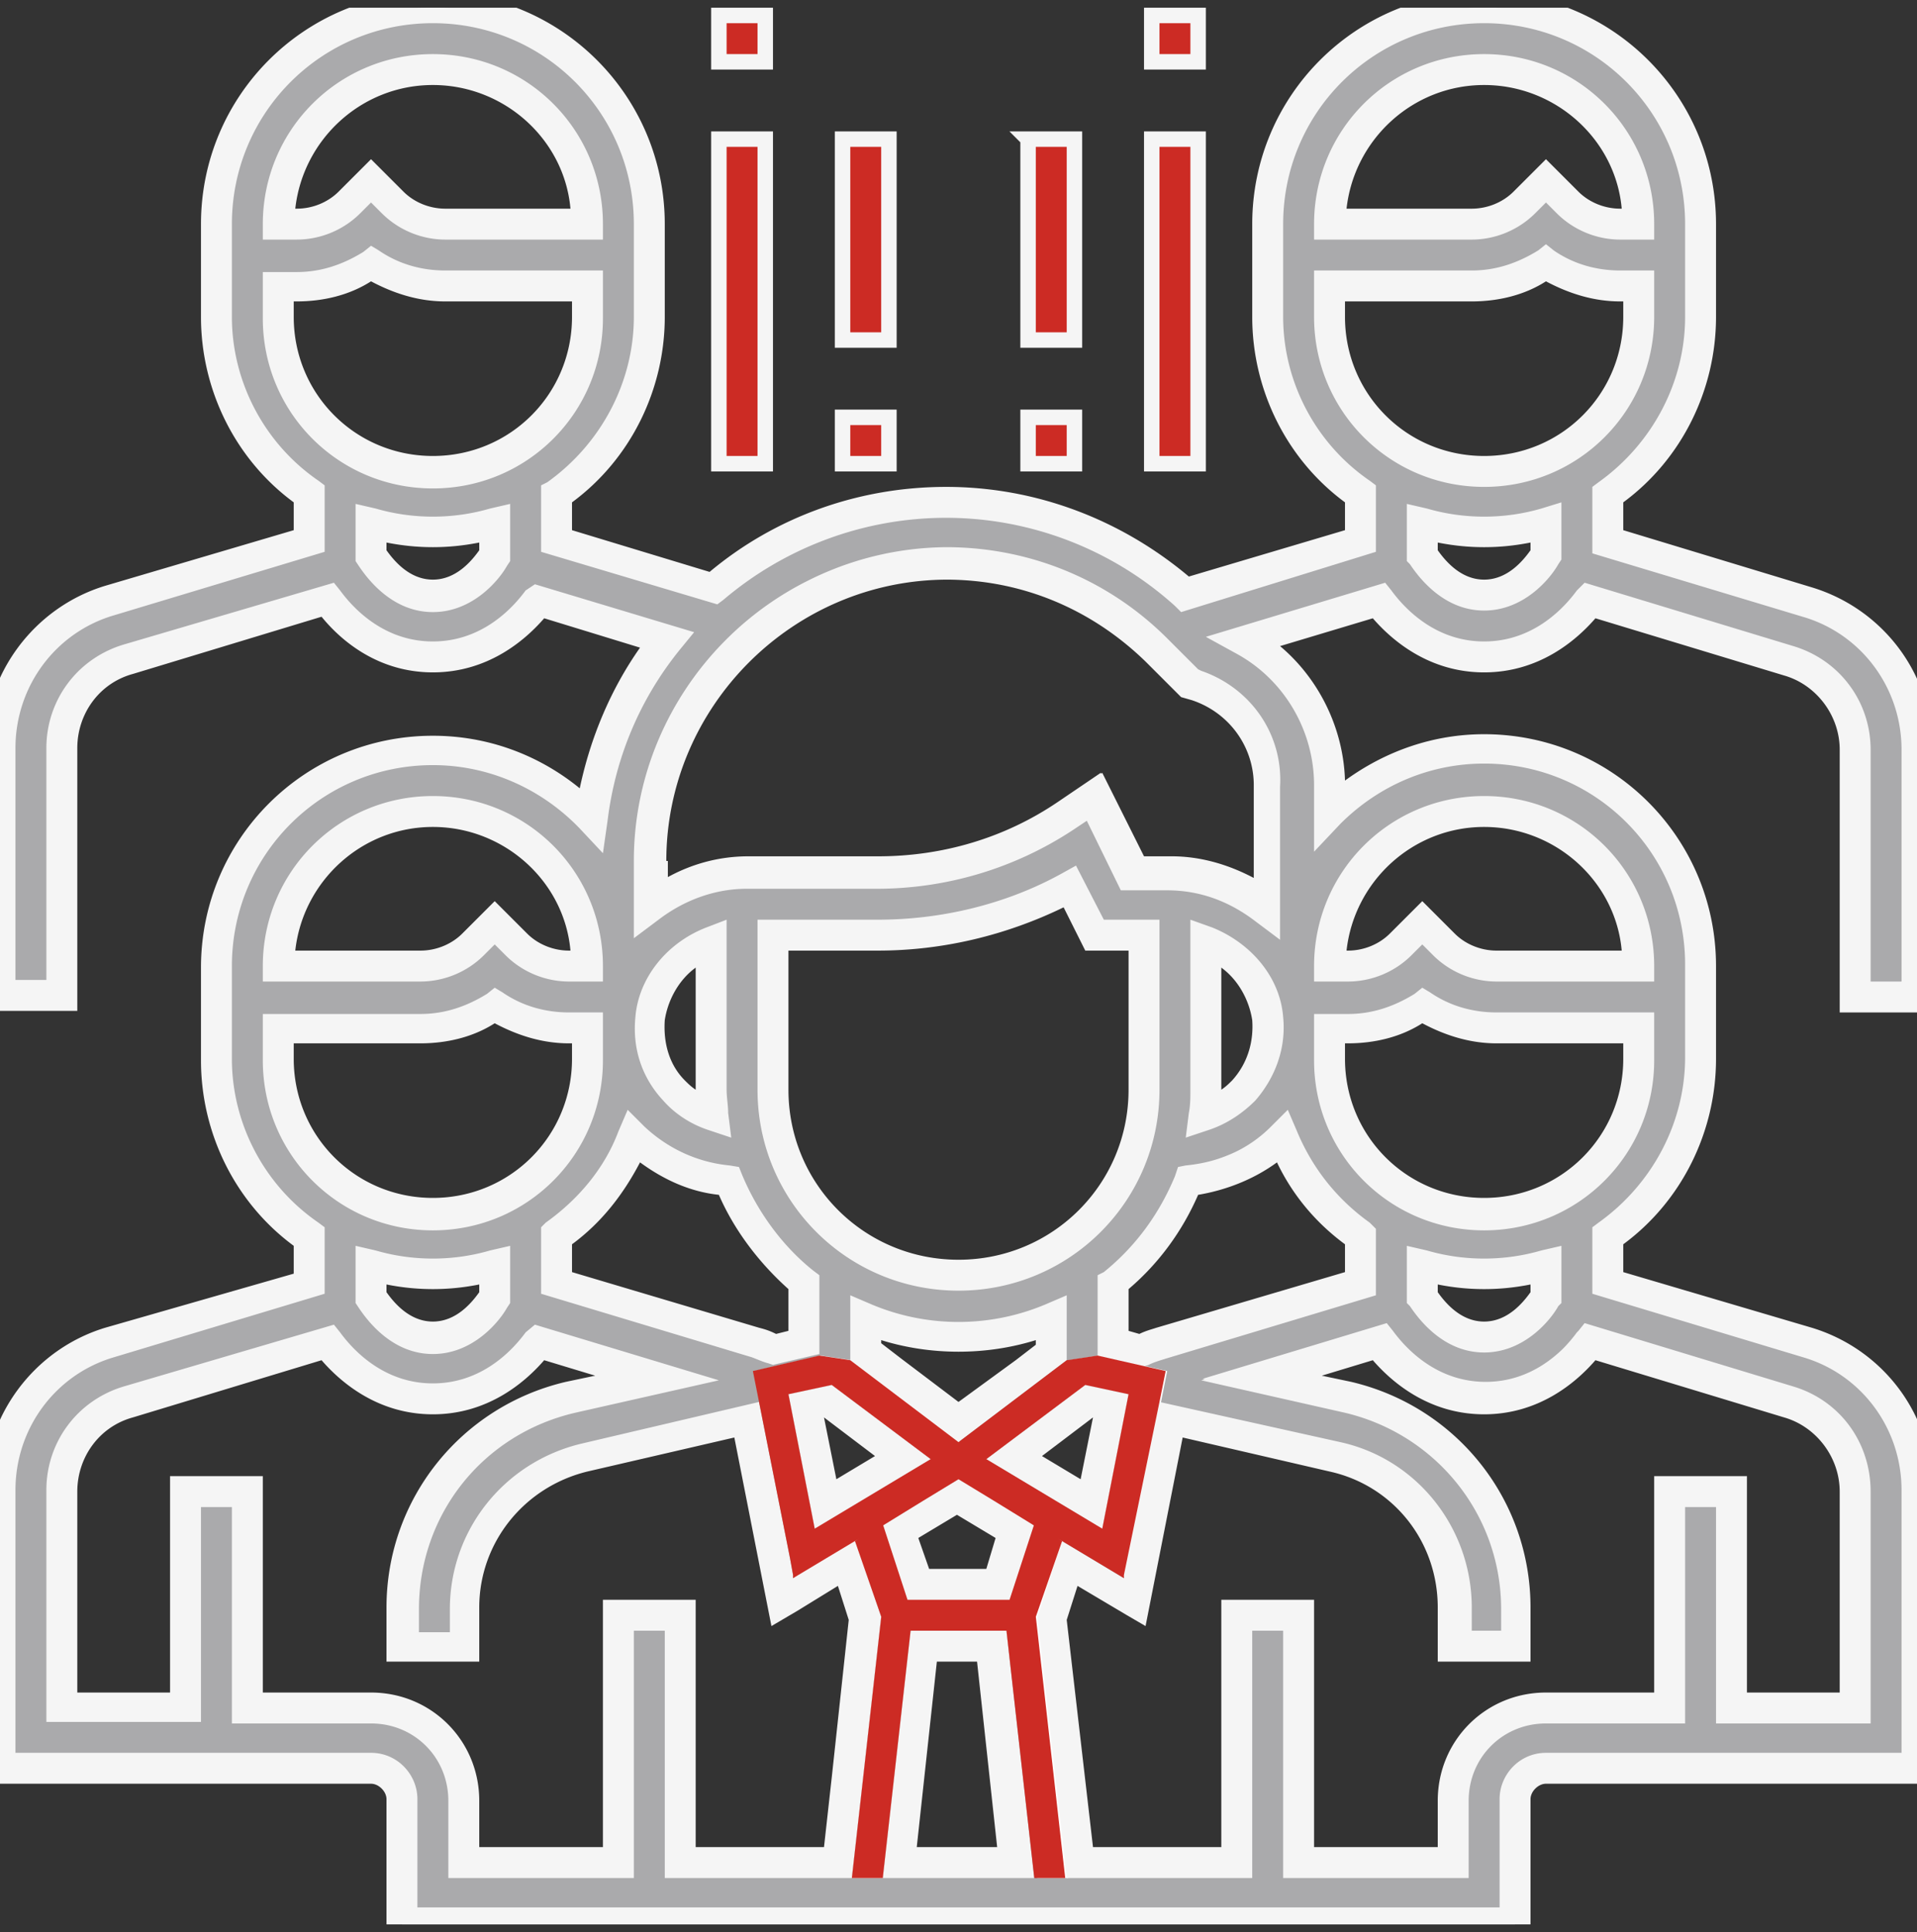
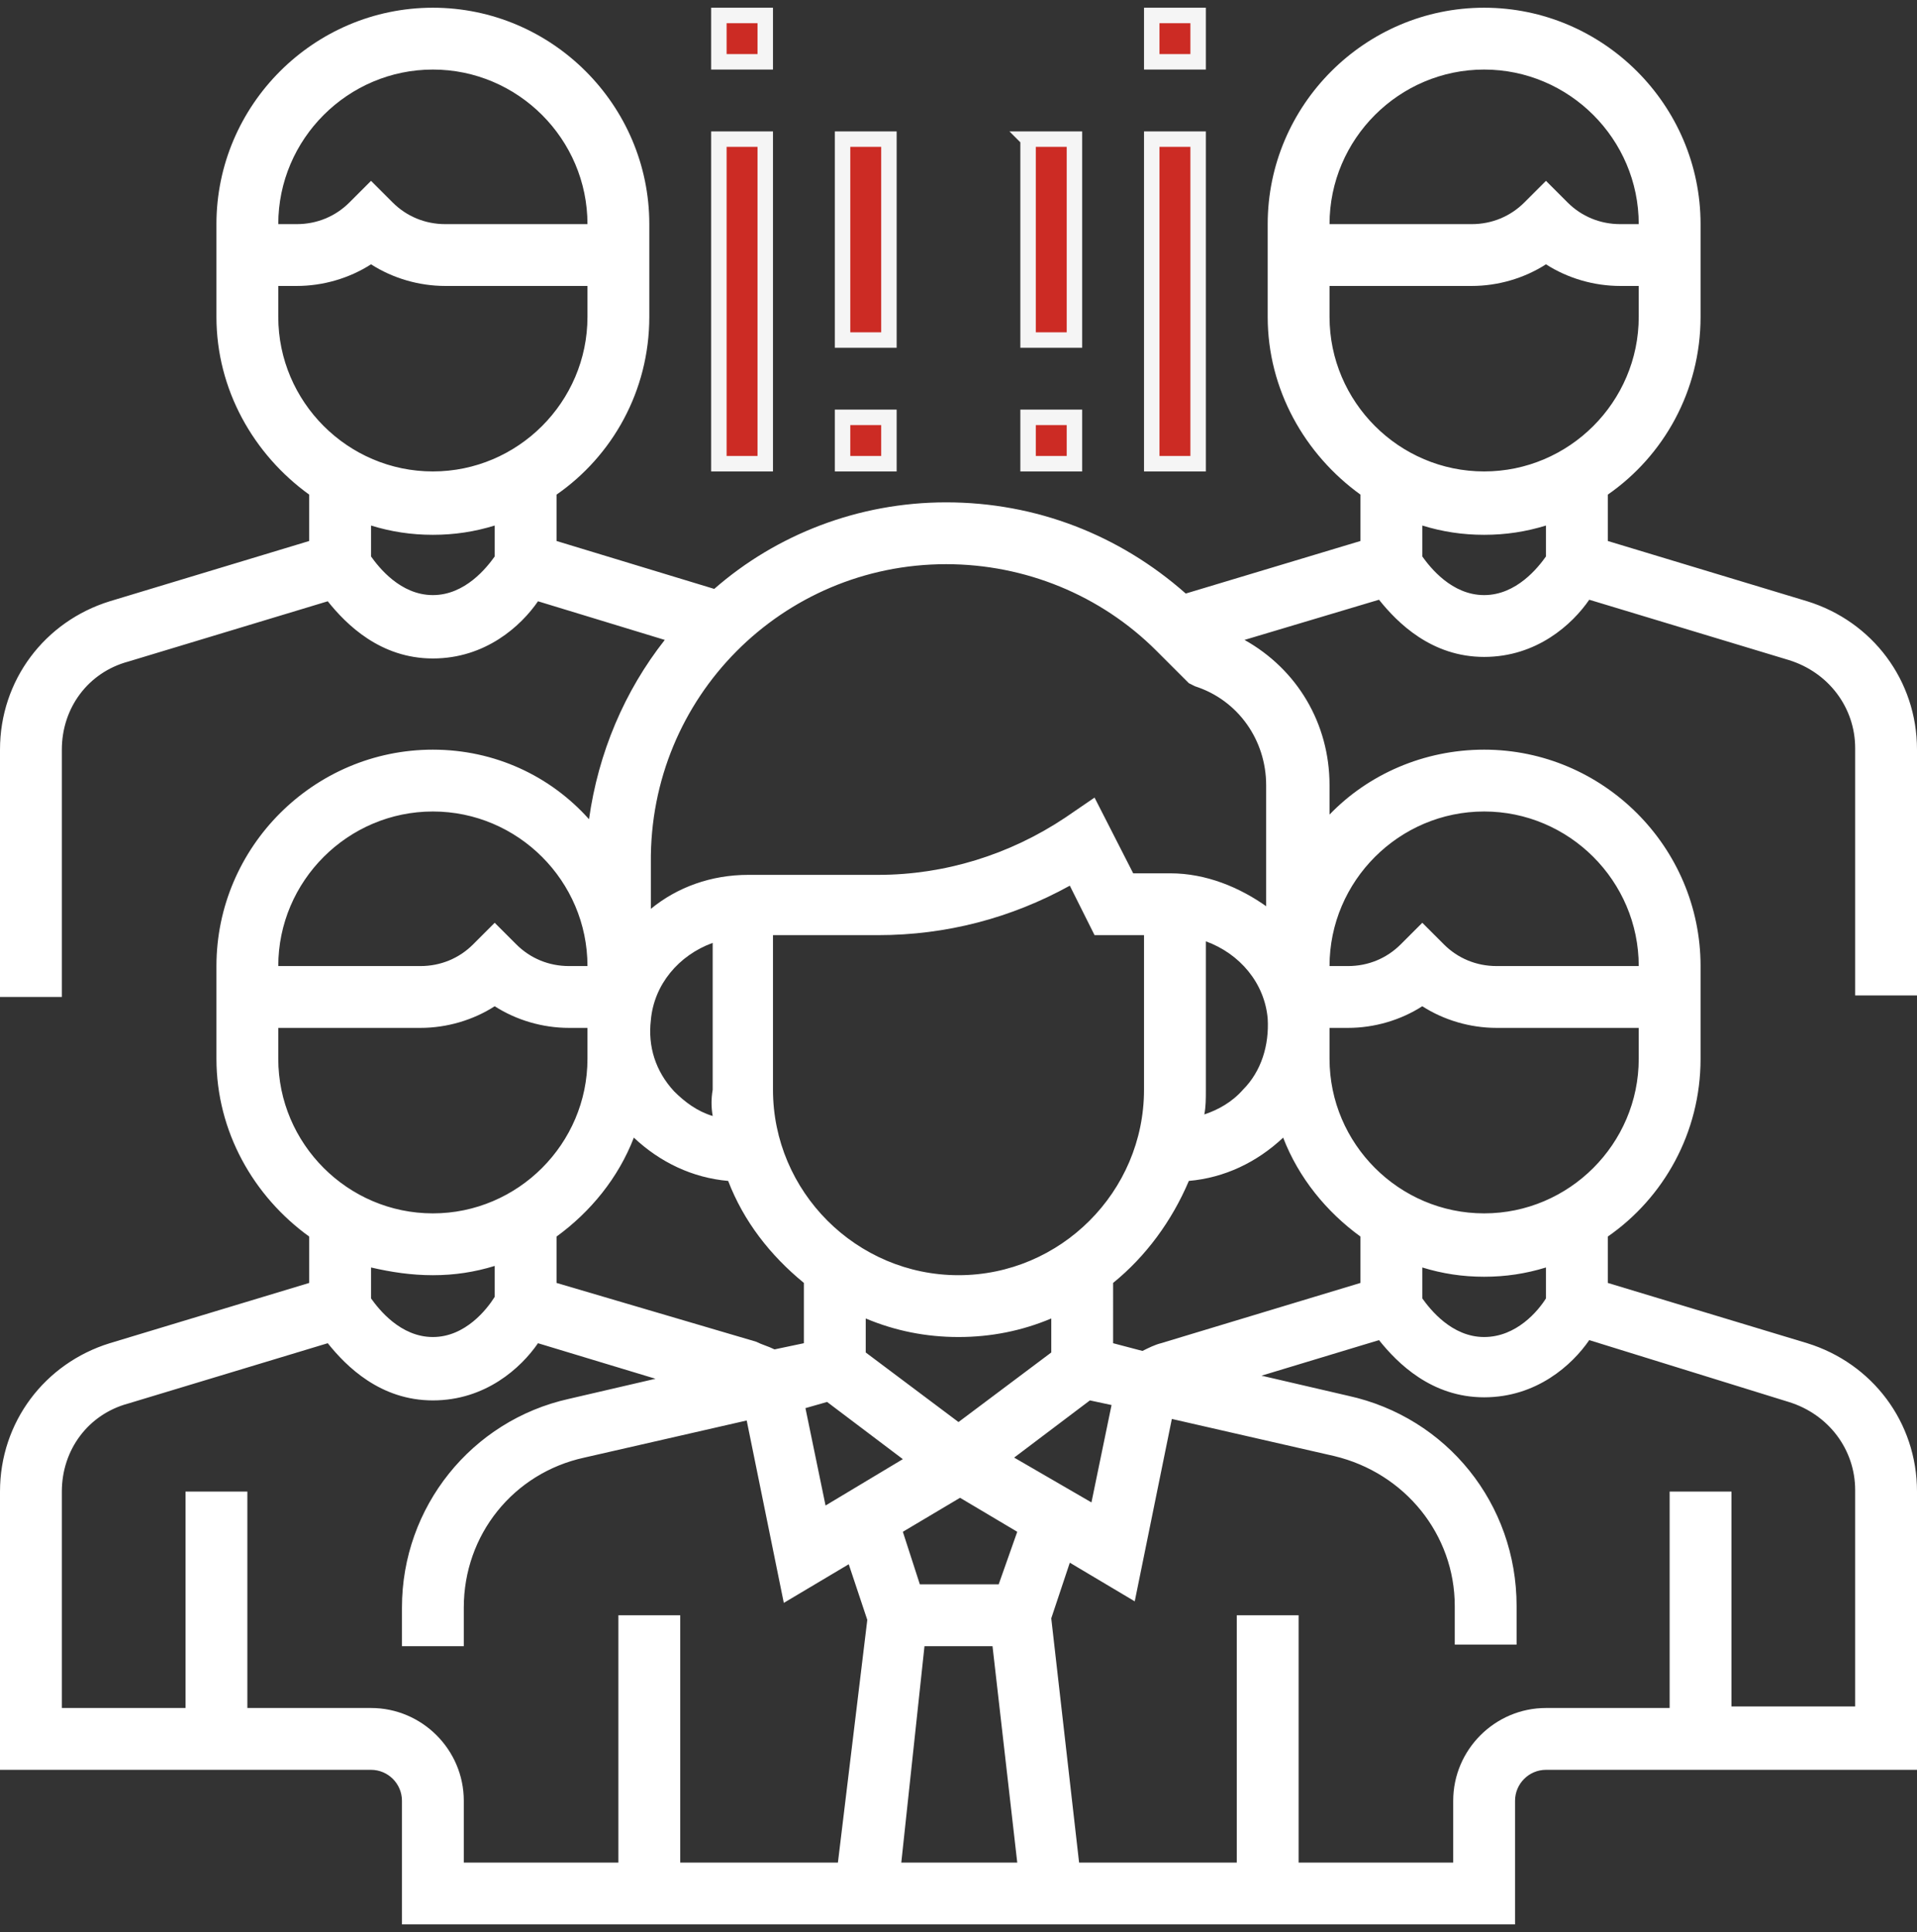
<svg xmlns="http://www.w3.org/2000/svg" width="124" height="125" fill="none">
  <rect width="100%" height="100%" fill="#333333" stroke="none" />
  <g clip-path="url(#clip0)">
-     <path d="M55.898 99.3l1.2-.7-1.2.7zm11-.7l1.2.7-1.2-.7zM75 90.7l-2.3 11.2L75 90.7z" fill="#F5F5F5" />
    <path d="M124 64.5v-16c0-4.5-2.9-8.3-7.1-9.6L104 35v-3c3.6-2.5 6-6.7 6-11.5v-6c0-7.7-6.3-14-14-14s-14 6.3-14 14v6c0 4.7 2.4 8.9 6 11.5v3l-11.3 3.4c-4.3-3.8-9.7-5.9-15.5-5.9-5.7 0-11 2.1-15 5.6L36 35v-3c3.6-2.5 6-6.7 6-11.5v-6c0-7.7-6.3-14-14-14s-14 6.3-14 14v6c0 4.7 2.4 8.9 6 11.5v3L7.1 38.9C2.9 40.2 0 44 0 48.5v16h4v-16c0-2.7 1.7-5 4.3-5.7l12.9-3.9c1.2 1.5 3.4 3.7 6.8 3.7s5.7-2.1 6.8-3.7l8.2 2.5c-2.6 3.3-4.3 7.3-4.9 11.6-2.5-2.8-6.1-4.5-10.1-4.5-7.7 0-14 6.3-14 14v6c0 4.7 2.4 8.9 6 11.5v3L7.1 86.9C2.9 88.2 0 92 0 96.5v18h24c1.1 0 2 .9 2 2v8h72v-8c0-1.1.9-2 2-2h24v-18c0-4.5-2.9-8.3-7.1-9.6L104 83v-3c3.6-2.5 6-6.7 6-11.5v-6c0-7.7-6.3-14-14-14-3.9 0-7.5 1.6-10 4.2v-1.9c0-4-2.1-7.5-5.5-9.4l8.7-2.6c1.2 1.5 3.4 3.7 6.8 3.7s5.7-2.1 6.8-3.7l12.9 3.9c2.6.8 4.3 3.1 4.3 5.7v16h4v.1zm-96-60c5.5 0 10 4.5 10 10h-9.2c-1.3 0-2.5-.5-3.4-1.4L24 11.7l-1.4 1.4c-.9.9-2.1 1.4-3.4 1.4H18c0-5.5 4.5-10 10-10zm-10 16v-2h1.2c1.7 0 3.4-.5 4.8-1.4 1.4.9 3.1 1.4 4.8 1.4H38v2c0 5.5-4.5 10-10 10s-10-4.5-10-10zm10 18c-2.1 0-3.5-1.8-4-2.5v-2c1.3.4 2.6.6 4 .6s2.7-.2 4-.6v2c-.5.7-1.9 2.5-4 2.5zm55 35.1c1 2.6 2.8 4.8 5 6.4v3l-12.9 3.9c-.4.1-.8.3-1.2.5l-1.9-.5V83c2.1-1.7 3.8-4 4.9-6.6 2.3-.2 4.4-1.2 6.1-2.8zM62 86.5c2.1 0 4.1-.4 6-1.2v2.2L62 92l-6-4.5v-2.2c1.9.8 3.9 1.2 6 1.2zm-8.5 4.2l4.9 3.7-5 3-1.3-6.3 1.4-.4zm6.3 15.8h4.4l1.6 14h-7.5l1.5-14zm4.8-4h-5.1l-1.1-3.4 3.7-2.2 3.7 2.2-1.2 3.4zm1-8.2l4.9-3.7 1.4.3-1.3 6.3-5-2.9zm14.8-23.8c-.7.8-1.6 1.3-2.5 1.6.1-.5.1-1 .1-1.6v-9.6c2.2.8 3.8 2.7 4 5 .1 1.7-.4 3.4-1.6 4.6zm-6.4 0c0 6.6-5.4 12-12 12s-12-5.4-12-12v-10h6.8c4.4 0 8.6-1.1 12.4-3.2l1.6 3.2H74v10zm-27.9 1.7c-1-.3-1.8-.9-2.5-1.6-1.2-1.3-1.7-2.9-1.5-4.6.2-2.3 1.8-4.2 4-5v9.5c-.1.6-.1 1.1 0 1.7zm1 4.2c1 2.6 2.7 4.8 4.9 6.6v3.9l-1.9.4c-.4-.2-.8-.3-1.2-.5L36 83v-3c2.2-1.6 4-3.8 5-6.4 1.7 1.6 3.8 2.6 6.1 2.8zM28 52.5c5.5 0 10 4.5 10 10h-1.2c-1.3 0-2.5-.5-3.4-1.4L32 59.7l-1.4 1.4c-.9.9-2.1 1.4-3.4 1.4H18c0-5.5 4.5-10 10-10zm-10 16v-2h9.2c1.7 0 3.4-.5 4.8-1.4 1.4.9 3.1 1.4 4.8 1.4H38v2c0 5.5-4.5 10-10 10s-10-4.5-10-10zm10 14c1.4 0 2.7-.2 4-.6v2c-.5.8-1.9 2.6-4 2.6s-3.5-1.8-4-2.5v-2c1.3.3 2.6.5 4 .5zm-4 28h-8v-14h-4v14H4v-14c0-2.7 1.7-5 4.3-5.7l12.9-3.9c1.2 1.5 3.4 3.7 6.8 3.7s5.7-2.1 6.8-3.7l7.6 2.3-5.6 1.3C30.5 91.9 26 97.5 26 104v2.5h4V104c0-4.7 3.2-8.7 7.8-9.7l10.5-2.4 2.4 11.8 4.2-2.5 1.2 3.6-1.9 15.7H44v-16h-4v16H30v-4c0-3.3-2.7-6-6-6zm91.7-19.8c2.6.8 4.3 3.1 4.3 5.7v14h-8V96.5h-4v14h-8c-3.3 0-6 2.7-6 6v4H84v-16h-4v16H69.8L68 104.7l1.2-3.6 4.2 2.5 2.4-11.8 10.5 2.4c4.6 1.1 7.8 5.1 7.8 9.7v2.5h4v-2.5c0-6.6-4.5-12.2-10.9-13.6L81.6 89l7.6-2.3c1.2 1.5 3.4 3.7 6.8 3.7s5.7-2.1 6.8-3.7l12.9 4zM100 84c-.5.8-1.9 2.5-4 2.5s-3.5-1.8-4-2.5v-2c1.3.4 2.6.6 4 .6s2.7-.2 4-.6v2zm-4-5.5c-5.5 0-10-4.5-10-10v-2h1.2c1.7 0 3.4-.5 4.8-1.4 1.4.9 3.1 1.4 4.8 1.4h9.2v2c0 5.5-4.5 10-10 10zm0-26c5.5 0 10 4.5 10 10h-9.2c-1.3 0-2.5-.5-3.4-1.4L92 59.7l-1.4 1.4c-.9.9-2.1 1.4-3.4 1.4H86c0-5.5 4.5-10 10-10zm-14 6.2c-1.8-1.3-4-2.2-6.3-2.2h-2.4l-2.5-4.9-1.9 1.3c-3.6 2.4-7.8 3.7-12.1 3.7h-8.4c-2.4 0-4.6.8-6.3 2.2v-3c-.1-10.7 8.5-19.3 19.1-19.3 5.1 0 10 2 13.6 5.6l2.1 2.1.4.2c2.8.9 4.6 3.5 4.6 6.4v7.9h.1zM96 4.5c5.5 0 10 4.5 10 10h-1.2c-1.3 0-2.5-.5-3.4-1.4l-1.4-1.4-1.4 1.4c-.9.9-2.1 1.4-3.4 1.4H86c0-5.5 4.5-10 10-10zm-10 16v-2h9.2c1.7 0 3.4-.5 4.8-1.4 1.4.9 3.1 1.4 4.8 1.4h1.2v2c0 5.5-4.5 10-10 10s-10-4.5-10-10zm10 18c-2.1 0-3.5-1.8-4-2.5v-2c1.3.4 2.6.6 4 .6s2.7-.2 4-.6v2c-.5.7-1.9 2.5-4 2.5z" fill="#fff" />
-     <path d="M124 64.5v-16c0-4.5-2.9-8.3-7.1-9.6L104 35v-3c3.6-2.5 6-6.7 6-11.5v-6c0-7.7-6.3-14-14-14s-14 6.3-14 14v6c0 4.8 2.4 8.9 6 11.5v3l-11.3 3.4c-4.3-3.8-9.7-5.9-15.5-5.9-5.7 0-11 2.1-15 5.6l-10.2-3v-3c3.6-2.5 6-6.7 6-11.5v-6c0-7.7-6.3-14-14-14S14 6.8 14 14.5v6c0 4.8 2.4 8.9 6 11.5v3L7.1 38.9C2.9 40.1 0 44 0 48.4v16h4v-16c0-2.7 1.7-5 4.3-5.7l12.9-3.9c1.2 1.5 3.4 3.7 6.8 3.7s5.7-2.1 6.8-3.7l8.2 2.5c-2.6 3.3-4.3 7.3-4.9 11.6-2.5-2.7-6.1-4.4-10.1-4.4-7.7 0-14 6.3-14 14v6c0 4.8 2.4 8.9 6 11.5v3L7.1 86.9C2.9 88.1 0 92 0 96.4v18h24c1.1 0 2 .9 2 2v8h72v-8c0-1.1.9-2 2-2h24v-18c0-4.5-2.9-8.3-7.1-9.6L104 83v-3c3.6-2.5 6-6.7 6-11.5v-6c0-7.7-6.3-14-14-14-3.9 0-7.5 1.6-10 4.2v-1.9c0-4-2.2-7.5-5.5-9.4l8.7-2.6c1.2 1.5 3.4 3.7 6.8 3.7s5.7-2.1 6.8-3.7l12.9 3.9c2.6.8 4.3 3.1 4.3 5.7v16h4v.1zm-96-60c5.5 0 10 4.5 10 10h-9.2c-1.3 0-2.5-.5-3.4-1.4L24 11.7l-1.4 1.4c-.9.9-2.2 1.4-3.4 1.4H18c0-5.5 4.5-10 10-10zm-10 14h1.2c1.7 0 3.4-.5 4.8-1.4 1.4.9 3.1 1.4 4.8 1.4H38v2c0 5.5-4.5 10-10 10s-10-4.5-10-10v-2zm6 15.4c1.3.4 2.6.6 4 .6s2.7-.2 4-.6v2c-.5.8-1.9 2.5-4 2.5s-3.5-1.8-4-2.5v-2zm72 18.6c5.5 0 10 4.5 10 10h-9.2c-1.3 0-2.5-.5-3.4-1.4L92 59.7l-1.4 1.4c-.9.9-2.2 1.4-3.4 1.4H86c0-5.5 4.5-10 10-10zm24 58h-8v-14h-4v14h-8c-3.3 0-6 2.7-6 6v4H84v-16h-4v16H69.8L68 104.7l1.2-3.6 3.7 2.2.5.3 2.4-11.8 10.5 2.4c4.6 1.1 7.8 5.1 7.8 9.8v2.5h4V104c0-6.6-4.5-12.2-10.8-13.6l-5.6-1.3 7.6-2.3c1.2 1.5 3.4 3.7 6.8 3.7s5.7-2.1 6.8-3.7l12.9 3.9c2.6.8 4.3 3.1 4.3 5.7v14.1h-.1zm-61.8 10l1.6-14h4.4l1.6 14h-7.6zm6.9-15h-6.2l-1.8 16h-2l1.9-16.9-1.6-4.9-4 2.4v-.2l-.2-1.1-2.4-12.1 4.3-1 2 .3 7 5.3 7-5.3 2-.3 4.4 1-.4 2-2.3 11.2v.2l-4-2.4-1.6 4.9 1.9 16.9h-2l-2-16zm-53.1-9v14H4v-14c0-2.7 1.7-5 4.3-5.7l12.9-3.9c1.2 1.5 3.4 3.7 6.8 3.7s5.7-2.1 6.8-3.7l7.6 2.3-5.6 1.3C30.5 91.9 26 97.5 26 104v2.5h4V104c0-4.7 3.2-8.7 7.8-9.8l10.5-2.4 2.4 11.8.8-.5 3.4-2 1.2 3.6-1.5 13.6-.2 2.2H44v-16h-4v16H30v-4c0-3.3-2.7-6-6-6h-8v-14h-4zm16-44c5.5 0 10 4.5 10 10h-1.2c-1.3 0-2.5-.5-3.4-1.4L32 59.7l-1.4 1.4c-.9.9-2.2 1.4-3.4 1.4H18c0-5.5 4.5-10 10-10zm40 35l-.7.5-5.3 4-5.3-4-.7-.5v-2.2c1.8.8 3.9 1.2 6 1.2s4.2-.4 6-1.2v2.2zm-36-5.6v2c-.5.8-1.9 2.5-4 2.5s-3.5-1.8-4-2.5v-2c1.3.4 2.6.6 4 .6s2.7-.2 4-.6zm10-16c.2-2.3 1.8-4.2 4-5v9.6c0 .6 0 1.1.1 1.7-1-.3-1.8-.9-2.5-1.6-1.2-1.3-1.7-3-1.6-4.7zm35.9 6.2c.1-.5.1-1 .1-1.6v-9.6c2.2.8 3.8 2.7 4 5 .2 1.7-.4 3.4-1.5 4.6-.7.8-1.6 1.3-2.6 1.6zM74 70.5c0 6.6-5.4 12-12 12s-12-5.4-12-12v-10h6.8c4.4 0 8.6-1.1 12.4-3.2l1.6 3.2H74v10zm26 13.4c-.5.8-1.9 2.5-4 2.5s-3.5-1.8-4-2.5v-2c1.3.4 2.6.6 4 .6s2.7-.2 4-.6v2zM88 83l-12.9 3.9c-.4.1-.8.3-1.2.5l-1.9-.5V83c2.1-1.7 3.8-4 4.9-6.6 2.3-.2 4.5-1.2 6.1-2.8 1 2.6 2.8 4.8 5 6.4v3zm-47-9.4c1.7 1.6 3.8 2.6 6.1 2.8 1 2.6 2.7 4.8 4.9 6.6v3.9l-1.9.4c-.4-.2-.8-.4-1.2-.5L36 83v-3c2.3-1.6 4-3.8 5-6.4zm-23-7.1h9.2c1.7 0 3.4-.5 4.8-1.4 1.4.9 3.1 1.4 4.8 1.4H38v2c0 5.5-4.5 10-10 10s-10-4.5-10-10v-2zm78 12c-5.5 0-10-4.5-10-10v-2h1.2c1.7 0 3.4-.5 4.8-1.4 1.4.9 3.1 1.4 4.8 1.4h9.2v2c0 5.5-4.5 10-10 10zM82 58.7c-1.8-1.3-4-2.2-6.3-2.2h-2.4l-2.5-4.9-1.9 1.3c-3.6 2.4-7.8 3.7-12.1 3.7h-8.4c-2.4 0-4.6.8-6.3 2.2v-3c-.1-10.7 8.5-19.3 19.1-19.3 5.1 0 10 2 13.6 5.6l2.1 2.1.5.2c2.8.9 4.6 3.5 4.6 6.4v7.9zM96 4.5c5.5 0 10 4.5 10 10h-1.2c-1.3 0-2.5-.5-3.4-1.4l-1.4-1.4-1.4 1.4c-.9.9-2.2 1.4-3.4 1.4H86c0-5.5 4.5-10 10-10zm-10 14h9.2c1.7 0 3.4-.5 4.8-1.4 1.4.9 3.1 1.4 4.8 1.4h1.2v2c0 5.5-4.5 10-10 10s-10-4.5-10-10v-2zm6 15.4c1.3.4 2.6.6 4 .6s2.7-.2 4-.6v2c-.5.8-1.9 2.5-4 2.5s-3.5-1.8-4-2.5v-2zM73 90.2l-2.8-.6-6.4 4.8 7.5 4.5 1.7-8.7zm-7.4 4.1l4.9-3.7 1.4.3-1.3 6.3-5-2.9zM62 95.7l-2.3 1.4-2.6 1.6 1.6 4.9h6.6l1.6-4.9-2.6-1.6-2.3-1.4zm2.6 6.8h-5.1l-1.2-3.4 3.7-2.2 3.7 2.2-1.1 3.4zM53.8 89.6l-2.8.6 1.7 8.7 7.5-4.5-6.4-4.8zM52.1 91l1.4-.3 4.9 3.7-5 3-1.3-6.4z" fill="#AAAAAC" />
-     <path d="M31.7 32.9c-2.4.7-5 .7-7.4 0l-1.3-.3v3.7l.2.3c.6.9 2.2 3 4.8 3 2.6 0 4.3-2.1 4.8-3l.2-.3v-3.7l-1.3.3zm-.7 2.7c-.5.7-1.5 1.9-3 1.9s-2.5-1.2-3-1.9v-.5c2 .4 4 .4 6 0v.5zm.7 45.3c-2.4.7-5 .7-7.4 0l-1.3-.3v3.7l.2.3c.6.9 2.2 3 4.8 3 2.6 0 4.3-2.1 4.8-3l.2-.3v-3.7l-1.3.3zm-.7 2.7c-.5.7-1.5 1.9-3 1.9s-2.5-1.2-3-1.9v-.5c2 .4 4 .4 6 0v.5zM28 3.5c-6.1 0-11 4.9-11 11v1h2.2c1.5 0 3-.6 4.1-1.7l.7-.7.7.7c1.1 1.1 2.6 1.7 4.1 1.7H39v-1c0-6.1-4.9-11-11-11zm.8 10c-1 0-2-.4-2.7-1.1L24 10.3l-2.1 2.1c-.7.7-1.7 1.1-2.7 1.1h-.1c.5-4.5 4.3-8 8.9-8 4.6 0 8.5 3.5 8.9 8h-8.1zm0 4c-1.5 0-3-.4-4.3-1.3l-.5-.3-.5.4c-1.3.8-2.7 1.3-4.3 1.3H17v3c0 6.1 4.9 11 11 11s11-4.9 11-11v-3H28.8v-.1zm8.2 3c0 5-4 9-9 9s-9-4-9-9v-1h.2c1.7 0 3.4-.4 4.8-1.3 1.5.8 3.1 1.3 4.8 1.3H37v1zm-9 31c-6.1 0-11 4.9-11 11v1h10.2c1.5 0 3-.6 4.1-1.7l.7-.7.7.7c1.1 1.1 2.6 1.7 4.1 1.7H39v-1c0-6.1-4.9-11-11-11zm8.8 10c-1 0-2-.4-2.7-1.1L32 58.3l-2.1 2.1c-.7.7-1.7 1.1-2.7 1.1h-8.1c.5-4.5 4.3-8 8.9-8 4.6 0 8.5 3.5 8.9 8h-.1zm0 4c-1.5 0-3-.4-4.3-1.3l-.5-.3-.5.4c-1.3.8-2.7 1.3-4.3 1.3H17v3c0 6.1 4.9 11 11 11s11-4.9 11-11v-3h-2.2v-.1zm.2 3c0 5-4 9-9 9s-9-4-9-9v-1h8.2c1.7 0 3.4-.4 4.8-1.3 1.5.8 3.1 1.3 4.8 1.3h.2v1zM47.1 72c0-.5-.1-1-.1-1.5v-11l-1.3.5c-2.6 1-4.4 3.3-4.6 5.8-.2 2 .4 3.9 1.8 5.4.8.8 1.8 1.5 2.9 1.9l1.5.5-.2-1.6zM45 62.6v7.9c-.3-.2-.5-.4-.7-.6-1-1-1.4-2.4-1.3-3.9.2-1.3.9-2.6 2-3.4zm7.6 19.6c-2-1.6-3.6-3.8-4.6-6.2l-.2-.5-.6-.1c-2.1-.2-4-1.1-5.5-2.5l-1.1-1.1-.6 1.4c-.9 2.4-2.6 4.4-4.7 5.9l-.3.3v4.3l13.6 4.1c.3.1.7.3 1.1.4l.3.1 3-.7v-5.1l-.4-.3zM51 86.1l-.8.2c-.4-.2-.7-.3-1.1-.4L37 82.3v-1.8c1.9-1.4 3.3-3.2 4.4-5.3 1.5 1.1 3.2 1.8 5.1 2.1 1 2.3 2.6 4.4 4.5 6.1v2.7zm4.3 13.6l-4 2.4v-.2l-.2-1.1-2-10.1-11.5 2.7c-5 1.2-8.5 5.6-8.5 10.7v1.5h-2v-1.5c0-6.1 4.1-11.3 10.1-12.7l9.3-2.1-11.9-3.6-.6.5c-1.1 1.5-3.1 3.3-6 3.3s-4.9-1.8-6-3.3l-.4-.5-13.6 4c-3 .9-5 3.6-5 6.7v15h10V97.5h2v14h9c2.8 0 5 2.2 5 5v5h12v-16h2v16h12.1l1.9-16.9-1.7-4.9zm-2 19.8H45v-16h-6v16h-8v-3c0-3.9-3.1-7-7-7h-7v-14h-6v14H5v-13c0-2.2 1.4-4.2 3.6-4.8L20.8 88c1.3 1.5 3.7 3.5 7.2 3.5s5.9-2 7.2-3.5l3.3 1-1.9.4C29.8 91 25 97 25 104v3.5h6V104c0-4.2 2.9-7.8 7-8.8l9.5-2.2 2.4 12.2 1.7-1 2.6-1.6.7 2.2-1.1 10.2-.5 4.5zm.5-29.9l-2.8.6 1.7 8.7 7.5-4.5-6.4-4.8zm-.5 2.1l3.3 2.5-2.5 1.5-.8-4zm11 5.3L62 95.7l-2.3 1.4-2.6 1.6 1.6 4.9h6.6l1.6-4.9-2.6-1.7zm-.5 4.5h-3.7l-.7-2 2.5-1.5 2.5 1.5-.6 2zm1.3 4h-6.2l-1.8 16h9.8l-1.8-16zm-1.8 2l1.3 12h-5.3l1.3-12h2.7zm4.3-23.1a14.5 14.5 0 01-11.2 0l-1.4-.6V88l7 5.3 7-5.3v-4.2l-1.4.6zM67 87l-1.3 1-3.7 2.7-3.7-2.8-1.3-1v-.3c3.2 1 6.8 1 10 0v.4zm3.2 2.6l-6.4 4.8 7.5 4.5 1.7-8.7-2.8-.6zm-2.8 4.6l3.3-2.5-.8 4-2.5-1.5zm4-34.7L69.6 56l-.9.5c-3.6 2-7.8 3-11.9 3H49v11c0 7.2 5.8 13 13 13s13-5.8 13-13v-11h-3.6zm1.6 11c0 6.1-4.9 11-11 11s-11-4.9-11-11v-9h5.8c4.2 0 8.3-1 12-2.8l1.4 2.8H73v9zm10-4.7c-.2-2.6-2.1-4.8-4.6-5.8l-1.4-.5v11c0 .5 0 1-.1 1.5l-.2 1.6 1.5-.5c1.2-.4 2.2-1.1 2.9-1.9 1.4-1.5 2.1-3.4 1.9-5.4zm-4 4.7v-7.9c1.1.8 1.8 2.1 2 3.4.1 1.4-.3 2.8-1.3 3.9-.2.2-.4.4-.7.6zm-1.3-27.1l-.2-.1-2-2c-3.8-3.8-8.9-5.9-14.3-5.9-11.1.1-20.2 9.2-20.2 20.3v5l1.6-1.2c1.7-1.3 3.7-2 5.7-2h8.4c4.5 0 8.9-1.3 12.7-3.8l.9-.6 2.2 4.5h3c2.1 0 4 .7 5.7 2l1.6 1.2v-9.9c.2-3.4-1.9-6.4-5.1-7.5zM81 56.8c-1.7-.9-3.5-1.4-5.3-1.4h-1.8L71.2 50l-2.8 1.9c-3.4 2.3-7.4 3.5-11.6 3.5h-8.4c-1.9 0-3.7.5-5.3 1.4v-1.1c0-10 8.2-18.2 18.2-18.2 4.9 0 9.4 1.9 12.9 5.3l2.3 2.3.7.2c2.4.8 4 3 4 5.5v6H81zm7.6 22.3c-2.1-1.5-3.7-3.5-4.7-5.9l-.6-1.4-1.1 1.1c-1.5 1.5-3.4 2.3-5.5 2.5l-.5.1-.2.6c-1 2.4-2.5 4.5-4.6 6.2l-.4.2v5.2l3 .7.3-.1c.4-.2.8-.3 1.1-.4L89 83.8v-4.3l-.4-.4zM87 82.3l-12.2 3.6c-.3.1-.7.2-1.1.4l-.7-.2v-2.7c2-1.7 3.5-3.8 4.5-6.1 1.8-.3 3.6-1 5.1-2.1 1 2.1 2.5 3.9 4.4 5.3v1.8zm12.7-49.4c-2.4.7-5 .7-7.4 0l-1.3-.3v3.7l.2.2c.6.9 2.2 3 4.8 3 2.6 0 4.3-2.1 4.8-3l.2-.3v-3.7l-1.3.4zm-.7 2.7c-.5.7-1.5 1.9-3 1.9s-2.5-1.2-3-1.9v-.5c2 .4 4 .4 6 0v.5zm.7 45.3c-2.4.7-5 .7-7.4 0l-1.3-.3v3.7l.2.2c.6.9 2.2 3 4.8 3 2.6 0 4.3-2.1 4.8-3l.2-.2v-3.7l-1.3.3zm-.7 2.7c-.5.7-1.5 1.9-3 1.9s-2.5-1.2-3-1.9v-.5c2 .4 4 .4 6 0v.5zM96 3.5c-6.1 0-11 4.9-11 11v1h10.2c1.5 0 3-.6 4.1-1.7l.7-.7.7.7c1.1 1.1 2.6 1.7 4.1 1.7h2.2v-1c0-6.1-4.9-11-11-11zm8.8 10c-1 0-2-.4-2.7-1.1l-2.1-2.1-2.1 2.1c-.7.7-1.7 1.1-2.7 1.1h-8.1c.5-4.5 4.3-8 8.9-8 4.6 0 8.5 3.5 8.9 8h-.1zm0 4c-1.5 0-3-.4-4.3-1.3l-.5-.4-.5.4c-1.3.8-2.7 1.3-4.3 1.3H85v3c0 6.1 4.9 11 11 11s11-4.9 11-11v-3h-2.2zm.2 3c0 5-4 9-9 9s-9-4-9-9v-1h8.2c1.7 0 3.4-.4 4.8-1.3 1.5.8 3.1 1.3 4.8 1.3h.2v1zm-9 31c-6.1 0-11 4.9-11 11v1h2.2c1.5 0 3-.6 4.1-1.7l.7-.7.7.7c1.1 1.1 2.6 1.7 4.1 1.7H107v-1c0-6.1-4.9-11-11-11zm.8 10c-1 0-2-.4-2.7-1.1L92 58.3l-2.1 2.1c-.7.7-1.7 1.1-2.7 1.1h-.1c.5-4.5 4.3-8 8.9-8 4.6 0 8.5 3.5 8.9 8h-8.1zm0 4c-1.5 0-3-.4-4.3-1.3l-.5-.3-.5.4c-1.3.8-2.7 1.3-4.3 1.3H85v3c0 6.1 4.9 11 11 11s11-4.9 11-11v-3H96.8v-.1zm8.2 3c0 5-4 9-9 9s-9-4-9-9v-1h.2c1.7 0 3.4-.4 4.8-1.3 1.5.8 3.1 1.3 4.8 1.3h8.2v1zm11 21.2l-13.5-4.1-.4.5c-1.1 1.5-3.1 3.3-6 3.3s-4.9-1.8-6-3.3l-.4-.5-11.9 3.6 9.3 2.1c5.9 1.4 10.1 6.6 10.1 12.7v1.5h-2V104c0-5.1-3.5-9.6-8.5-10.7L75 90.7l-2.3 11.2v.2l-4-2.4-1.6 4.9 1.9 16.9h12v-16h2v16h12v-5c0-2.8 2.2-5 5-5h9v-14h2v14h10v-15c0-3.2-2-5.9-5-6.8zm3 19.8h-6v-14h-6v14h-7c-3.9 0-7 3.1-7 7v3h-8v-16h-6v16h-8.3L69 104.8l.7-2.2 3.2 1.9 1.2.7L76.5 93l9.5 2.2c4.1.9 7 4.5 7 8.8v3.5h6V104c0-7-4.8-13-11.6-14.6l-1.9-.4 3.3-1c1.3 1.5 3.7 3.5 7.2 3.5s5.9-2 7.2-3.5l12.2 3.7c2.1.6 3.6 2.6 3.6 4.8v13zm-3-19.8l-13.5-4.1-.4.5c-1.1 1.5-3.1 3.3-6 3.3s-4.9-1.8-6-3.3l-.4-.5-11.9 3.6 9.3 2.1c5.9 1.4 10.1 6.6 10.1 12.7v1.5h-2V104c0-5.1-3.5-9.6-8.5-10.7L75 90.7l-2.3 11.2v.2l-4-2.4-1.6 4.9 1.9 16.9h12v-16h2v16h12v-5c0-2.8 2.2-5 5-5h9v-14h2v14h10v-15c0-3.2-2-5.9-5-6.8zm3 19.8h-6v-14h-6v14h-7c-3.9 0-7 3.1-7 7v3h-8v-16h-6v16h-8.3L69 104.8l.7-2.2 3.2 1.9 1.2.7L76.5 93l9.5 2.2c4.1.9 7 4.5 7 8.8v3.5h6V104c0-7-4.8-13-11.6-14.6l-1.9-.4 3.3-1c1.3 1.5 3.7 3.5 7.2 3.5s5.9-2 7.2-3.5l12.2 3.7c2.1.6 3.6 2.6 3.6 4.8v13zm-23-30c6.1 0 11-4.9 11-11v-3H96.8c-1.5 0-3-.4-4.3-1.3l-.5-.3-.5.4c-1.3.8-2.7 1.3-4.3 1.3H85v3c0 6 4.9 10.9 11 10.9zm-9-12h.2c1.7 0 3.4-.4 4.8-1.3 1.5.8 3.1 1.3 4.8 1.3h8.2v1c0 5-4 9-9 9s-9-4-9-9v-1zm4.3-5.7l.7-.7.7.7c1.1 1.1 2.6 1.7 4.1 1.7H107v-1c0-6.1-4.9-11-11-11s-11 4.9-11 11v1h2.2c1.5 0 3-.6 4.1-1.7zm4.7-8.3c4.6 0 8.5 3.5 8.9 8h-8.1c-1 0-2-.4-2.7-1.1L92 58.3l-2.1 2.1c-.7.7-1.7 1.1-2.7 1.1h-.1c.4-4.5 4.3-8 8.9-8zm0-22c6.1 0 11-4.9 11-11v-3h-2.2c-1.5 0-3-.4-4.3-1.3l-.5-.4-.5.4c-1.3.8-2.7 1.3-4.3 1.3H85v3c0 6.1 4.9 11 11 11zm-9-12h8.2c1.7 0 3.4-.4 4.8-1.3 1.5.8 3.1 1.3 4.8 1.3h.2v1c0 5-4 9-9 9s-9-4-9-9v-1zm12.3-5.7l.7-.7.7.7c1.1 1.1 2.6 1.7 4.1 1.7h2.2v-1c0-6.1-4.9-11-11-11s-11 4.9-11 11v1h10.2c1.5 0 3-.6 4.1-1.7zM96 5.5c4.6 0 8.5 3.5 8.9 8h-.1c-1 0-2-.4-2.7-1.1l-2.1-2.1-2.1 2.1c-.7.7-1.7 1.1-2.7 1.1h-8.1c.4-4.5 4.3-8 8.9-8zm-3.7 75.4l-1.3-.3v3.7l.2.2c.6.9 2.2 3 4.8 3 2.6 0 4.3-2.1 4.8-3l.2-.2v-3.7l-1.3.4c-2.4.7-5 .7-7.4-.1zm6.7 2.7c-.5.7-1.5 1.9-3 1.9s-2.5-1.2-3-1.9v-.5c2 .4 4 .4 6 0v.5zm-6.7-50.7l-1.3-.3v3.7l.2.2c.6.9 2.2 3 4.8 3 2.6 0 4.3-2.1 4.8-3l.2-.3v-3.7l-1.3.4c-2.4.8-5 .8-7.4 0zm6.7 2.7c-.5.7-1.5 1.9-3 1.9s-2.5-1.2-3-1.9v-.5c2 .4 4 .4 6 0v.5zM76.8 75.4l-.6.1-.2.6c-1 2.4-2.5 4.5-4.6 6.2l-.4.2v5.2l3 .7.3-.1c.4-.2.8-.3 1.1-.4L89 83.8v-4.3l-.4-.3c-2.1-1.5-3.7-3.5-4.7-5.9l-.6-1.4-1.1 1.1c-1.4 1.3-3.4 2.2-5.4 2.4zM87 82.3l-12.2 3.6c-.3.1-.7.2-1.1.4l-.7-.2v-2.7c2-1.7 3.5-3.8 4.5-6.1 1.8-.3 3.6-1 5.1-2.1 1 2.1 2.5 3.9 4.4 5.3v1.8zM48.3 57.5h8.4c4.5 0 8.9-1.3 12.7-3.8l.9-.6 2.2 4.5h3c2.1 0 4 .7 5.7 2l1.6 1.2v-9.9c0-3.3-2.1-6.3-5.3-7.4l-.2-.1-2-2c-3.8-3.8-8.9-5.9-14.3-5.9-10.9 0-20 9.1-20 20.2v5l1.6-1.2c1.7-1.3 3.7-2 5.7-2zM43 55.7c0-10 8.2-18.2 18.2-18.2 4.9 0 9.4 1.9 12.9 5.3l2.3 2.3.7.2c2.4.8 4 3 4 5.5v6c-1.7-.9-3.5-1.4-5.3-1.4H74L71.3 50l-2.8 1.9c-3.4 2.3-7.4 3.5-11.6 3.5h-8.4c-1.9 0-3.7.5-5.3 1.4v-1.1H43zm38.2 15.5c1.3-1.5 2-3.4 1.8-5.4-.2-2.6-2.1-4.8-4.6-5.8l-1.4-.5v11c0 .5 0 1-.1 1.5l-.2 1.6 1.5-.5c1.2-.4 2.2-1.1 3-1.9zM79 62.6c1.1.8 1.8 2.1 2 3.4.1 1.4-.3 2.8-1.3 3.9-.2.2-.4.4-.7.6v-7.9zm-4 7.9v-11h-3.6L69.6 56l-.9.5c-3.6 2-7.8 3-11.9 3H49v11c0 7.2 5.8 13 13 13s13-5.8 13-13zm-24-9h5.8c4.2 0 8.3-1 12-2.8l1.4 2.8H73v9c0 6.1-4.9 11-11 11s-11-4.9-11-11v-9zm22 28.7l-2.8-.6-6.4 4.8 7.5 4.5 1.7-8.7zm-5.6 4l3.3-2.5-.8 4-2.5-1.5zM69 88v-4.2l-1.4.6a14.5 14.5 0 01-11.2 0l-1.4-.6V88l7 5.3 7-5.3zm-12-1v-.3c3.2 1 6.8 1 10 0v.3l-1.3 1-3.7 2.7-3.7-2.8L57 87zm5 8.7l-2.3 1.4-2.6 1.6 1.6 4.9h6.6l1.6-4.9-2.6-1.6-2.3-1.4zm1.8 5.8h-3.7l-.7-2 2.5-1.5 2.5 1.5-.6 2zm-4.9 4l-1.8 16h9.8l-1.8-16h-6.2zm.4 14l1.3-12h2.6l1.3 12h-5.2zM51 90.2l1.7 8.7 7.5-4.5-6.4-4.8-2.8.6zm3.1 5.5l-.8-4 3.3 2.5-2.5 1.5zm-2.8 6.4v-.2l-.2-1.1-2-10.1-11.5 2.7c-5 1.2-8.5 5.6-8.5 10.7v1.5h-2v-1.5c0-6.1 4.1-11.3 10.1-12.7l9.3-2.1-11.9-3.6-.6.5c-1.1 1.5-3.1 3.3-6 3.3s-4.9-1.8-6-3.3l-.4-.5-13.6 4c-3 .9-5 3.6-5 6.7v15h10V97.5h2v14h9c2.8 0 5 2.2 5 5v5h12v-16h2v16h12.1l1.9-16.9-1.6-4.9-4.1 2.4zm2 17.4H45v-16h-6v16h-8v-3c0-3.9-3.1-7-7-7h-7v-14h-6v14H5v-13c0-2.2 1.4-4.2 3.6-4.8L20.8 88c1.3 1.5 3.7 3.5 7.2 3.5s5.9-2 7.2-3.5l3.3 1-1.9.4C29.8 91 25 97 25 104v3.5h6V104c0-4.2 2.9-7.8 7-8.8l9.5-2.2 2.4 12.2 1.7-1 2.6-1.6.7 2.2-1.1 10.2-.5 4.5zM35.4 79.1l-.4.3v4.3l13.6 4.1c.3.1.7.3 1.1.4l.3.1 3-.7v-5.1l-.4-.3c-2-1.6-3.6-3.8-4.6-6.2l-.2-.5-.6-.1c-2.1-.2-4-1.1-5.5-2.5l-1.1-1.1-.6 1.4c-.8 2.4-2.5 4.5-4.6 5.9zm11.1-1.8c1 2.3 2.6 4.4 4.5 6.1v2.7l-.8.2c-.4-.2-.7-.3-1.1-.4L37 82.3v-1.8c1.9-1.4 3.3-3.2 4.4-5.3 1.5 1.1 3.2 1.9 5.1 2.1zm-.7-4.2l1.5.5-.2-1.6c0-.5-.1-1-.1-1.5v-11l-1.3.5c-2.6 1-4.4 3.3-4.6 5.8-.2 2 .4 3.9 1.8 5.4.7.8 1.7 1.5 2.9 1.9zM45 62.6v7.9c-.3-.2-.5-.4-.7-.6-1-1-1.4-2.4-1.3-3.9.2-1.3.9-2.6 2-3.4zM28 79.5c6.1 0 11-4.9 11-11v-3h-2.2c-1.5 0-3-.4-4.3-1.3l-.5-.3-.5.4c-1.3.8-2.7 1.3-4.3 1.3H17v3c0 6 4.9 10.9 11 10.9zm-9-12h8.2c1.7 0 3.4-.4 4.8-1.3 1.5.8 3.1 1.3 4.8 1.3h.2v1c0 5-4 9-9 9s-9-4-9-9v-1zm12.3-5.7l.7-.7.7.7c1.1 1.1 2.6 1.7 4.1 1.7H39v-1c0-6.1-4.9-11-11-11s-11 4.9-11 11v1h10.2c1.5 0 3-.6 4.1-1.7zM28 53.5c4.6 0 8.5 3.5 8.9 8h-.1c-1 0-2-.4-2.7-1.1L32 58.3l-2.1 2.1c-.7.7-1.7 1.1-2.7 1.1h-8.1c.4-4.5 4.3-8 8.9-8zm0-22c6.1 0 11-4.9 11-11v-3H28.8c-1.5 0-3-.4-4.3-1.3l-.5-.3-.5.4c-1.3.8-2.7 1.3-4.3 1.3H17v3c0 6 4.9 10.9 11 10.9zm-9-12h.2c1.7 0 3.4-.4 4.8-1.3 1.5.8 3.1 1.3 4.8 1.3H37v1c0 5-4 9-9 9s-9-4-9-9v-1zm4.3-5.7l.7-.7.7.7c1.1 1.1 2.6 1.7 4.1 1.7H39v-1c0-6.1-4.9-11-11-11s-11 4.9-11 11v1h2.2c1.5 0 3-.6 4.1-1.7zM28 5.5c4.6 0 8.5 3.5 8.9 8h-8.1c-1 0-2-.4-2.7-1.1L24 10.3l-2.1 2.1c-.7.7-1.7 1.1-2.7 1.1h-.1c.4-4.5 4.3-8 8.9-8zm-3.7 75.4l-1.3-.3v3.7l.2.3c.6.9 2.2 3 4.8 3 2.6 0 4.3-2.1 4.8-3l.2-.3v-3.7l-1.3.4c-2.4.7-5 .7-7.4-.1zm6.7 2.7c-.5.7-1.5 1.9-3 1.9s-2.5-1.2-3-1.9v-.5c2 .4 4 .4 6 0v.5zm-6.7-50.7l-1.3-.3v3.7l.2.3c.6.9 2.2 3 4.8 3 2.6 0 4.3-2.1 4.8-3l.2-.3v-3.7l-1.3.4c-2.4.7-5 .7-7.4-.1zm6.7 2.7c-.5.7-1.5 1.9-3 1.9s-2.5-1.2-3-1.9v-.5c2 .4 4 .4 6 0v.5zm94 29.9v-17c0-4.9-3.2-9.1-7.8-10.5L105 34.3v-1.8c3.8-2.8 6-7.3 6-12v-6c0-8.3-6.7-15-15-15s-15 6.7-15 15v6c0 4.7 2.2 9.2 6 12v1.8l-10.1 3c-4.4-3.7-9.9-5.8-15.7-5.8-5.6 0-11 1.9-15.3 5.5L37 34.3v-1.8c3.8-2.8 6-7.3 6-12v-6c0-8.3-6.7-15-15-15s-15 6.7-15 15v6c0 4.7 2.2 9.2 6 12v1.8L6.8 37.9C2.2 39.3-1 43.6-1 48.4v17h6v-17c0-2.2 1.4-4.2 3.6-4.8l12.2-3.7c1.3 1.6 3.7 3.6 7.2 3.6s5.9-2 7.2-3.5l6.2 1.9c-1.9 2.7-3.2 5.8-3.9 9.1-2.7-2.2-6-3.4-9.5-3.4-8.3 0-15 6.7-15 15v6c0 4.7 2.2 9.2 6 12v1.8L6.8 85.9C2.2 87.3-1 91.6-1 96.4v19h25c.5 0 1 .5 1 1v9h74v-9c0-.5.5-1 1-1h25v-19c0-4.9-3.2-9.1-7.8-10.5L105 82.3v-1.8c3.8-2.8 6-7.3 6-12v-6c0-8.3-6.7-15-15-15-3.3 0-6.4 1.1-9 3-.1-3.4-1.7-6.6-4.2-8.7l6-1.8c1.3 1.5 3.7 3.5 7.2 3.5s5.9-2 7.2-3.5l12.2 3.7c2.1.6 3.6 2.6 3.6 4.8v17h6zm-23-27.3c-1.1 1.5-3.1 3.3-6 3.3s-4.9-1.8-6-3.3l-.4-.5L78 41.2l2 1.1c3.1 1.7 5 5 5 8.5v4.3l1.7-1.8c2.5-2.5 5.8-3.9 9.3-3.9 7.2 0 13 5.8 13 13v6c0 4.2-2.1 8.2-5.6 10.7l-.4.3v4.3l13.6 4.1c3.8 1.1 6.4 4.6 6.4 8.6v17h-23c-1.7 0-3 1.4-3 3v7H27v-7c0-1.6-1.3-3-3-3H1v-17c0-4 2.6-7.5 6.4-8.6L21 83.7v-4.3l-.4-.3c-3.5-2.4-5.6-6.4-5.6-10.6v-6c0-7.2 5.8-13 13-13 3.6 0 7 1.5 9.5 4.1l1.5 1.6.3-2.1c.5-4.1 2.1-7.9 4.7-11.1l.9-1.1-10.3-3.1-.6.4c-1.1 1.5-3.1 3.3-6 3.3s-4.9-1.8-6-3.3l-.4-.5-13.6 4c-3 .9-5 3.6-5 6.7v15H1v-15c0-4 2.6-7.5 6.4-8.6L21 35.7v-4.3l-.4-.3c-3.5-2.4-5.6-6.4-5.6-10.6v-6c0-7.2 5.8-13 13-13s13 5.8 13 13v6c0 4.2-2.1 8.2-5.6 10.7l-.4.2v4.3l11.4 3.4.4-.3c4-3.4 9.1-5.3 14.4-5.3 5.4 0 10.7 2 14.8 5.7l.4.4L89 35.7v-4.3l-.4-.3c-3.5-2.4-5.6-6.4-5.6-10.6v-6c0-7.2 5.8-13 13-13s13 5.8 13 13v6c0 4.2-2.1 8.2-5.6 10.7l-.4.3v4.3l13.6 4.1c3.8 1.1 6.4 4.6 6.4 8.6v15h-2v-15c0-3.1-2-5.8-5-6.7l-13.5-4.1-.5.5zm0 48c-1.1 1.5-3.1 3.3-6 3.3s-4.9-1.8-6-3.3l-.4-.5-11.9 3.6 9.3 2.1c5.9 1.4 10.1 6.6 10.1 12.7v1.5h-2v-1.5c0-5.1-3.5-9.6-8.5-10.7L75 90.7l-2.3 11.2v.2l-4-2.4-1.6 4.9 1.9 16.9h12v-16h2v16h12v-5c0-2.8 2.2-5 5-5h9v-14h2v14h10v-15c0-3.1-2-5.8-5-6.7l-13.5-4.1-.5.5zm13.4 5.5c2.1.6 3.6 2.6 3.6 4.8v13h-6v-14h-6v14h-7c-3.9 0-7 3.1-7 7v3h-8v-16h-6v16h-8.3L69 104.8l.7-2.2 3.2 1.9 1.2.7L76.5 93l9.5 2.2c4.1.9 7 4.5 7 8.8v3.5h6V104c0-7-4.8-13-11.6-14.6l-1.9-.4 3.3-1c1.3 1.5 3.7 3.5 7.2 3.5s5.9-2 7.2-3.5l12.2 3.7zM96 79.5c6.1 0 11-4.9 11-11v-3H96.8c-1.5 0-3-.4-4.3-1.3l-.5-.3-.5.4c-1.3.8-2.7 1.3-4.3 1.3H85v3c0 6 4.9 10.9 11 10.9zm-9-12h.2c1.7 0 3.4-.4 4.8-1.3 1.5.8 3.1 1.3 4.8 1.3h8.2v1c0 5-4 9-9 9s-9-4-9-9v-1zm4.3-5.7l.7-.7.7.7c1.1 1.1 2.6 1.7 4.1 1.7H107v-1c0-6.1-4.9-11-11-11s-11 4.9-11 11v1h2.2c1.5 0 3-.6 4.1-1.7zm4.7-8.3c4.6 0 8.5 3.5 8.9 8h-8.1c-1 0-2-.4-2.7-1.1L92 58.3l-2.1 2.1c-.7.7-1.7 1.1-2.7 1.1h-.1c.4-4.5 4.3-8 8.9-8zm11-33v-3h-2.2c-1.5 0-3-.4-4.3-1.3l-.5-.4-.5.4c-1.3.8-2.7 1.3-4.3 1.3H85v3c0 6.1 4.9 11 11 11s11-4.9 11-11zm-11 9c-5 0-9-4-9-9v-1h8.2c1.7 0 3.4-.4 4.8-1.3 1.5.8 3.1 1.3 4.8 1.3h.2v1c0 5-4 9-9 9zm3.3-15.7l.7-.7.7.7c1.1 1.1 2.6 1.7 4.1 1.7h2.2v-1c0-6.1-4.9-11-11-11s-11 4.9-11 11v1h10.2c1.5 0 3-.6 4.1-1.7zM96 5.5c4.6 0 8.5 3.5 8.9 8h-.1c-1 0-2-.4-2.7-1.1l-2.1-2.1-2.1 2.1c-.7.7-1.7 1.1-2.7 1.1h-8.1c.4-4.5 4.3-8 8.9-8zm0 82c2.6 0 4.3-2.1 4.8-3l.2-.2v-3.7l-1.3.4c-2.4.7-5 .7-7.4 0l-1.3-.4v3.7l.2.2c.6.9 2.2 3 4.8 3zm3-3.9c-.5.7-1.5 1.9-3 1.9s-2.5-1.2-3-1.9v-.5c2 .4 4 .4 6 0v.5zm-6.7-50.7l-1.3-.3v3.7l.2.2c.6.9 2.2 3 4.8 3 2.6 0 4.3-2.1 4.8-3l.2-.3v-3.7l-1.3.4c-2.4.8-5 .8-7.4 0zm6.7 2.7c-.5.7-1.5 1.9-3 1.9s-2.5-1.2-3-1.9v-.5c2 .4 4 .4 6 0v.5zM76.8 75.4l-.6.1-.2.6c-1 2.4-2.5 4.5-4.6 6.2l-.4.2v5.2l3 .7.3-.1c.4-.2.8-.3 1.1-.4L89 83.8v-4.3l-.4-.3c-2.1-1.5-3.7-3.5-4.7-5.9l-.6-1.4-1.1 1.1c-1.4 1.3-3.4 2.2-5.4 2.4zM87 82.3l-12.2 3.6c-.3.1-.7.2-1.1.4l-.7-.2v-2.7c2-1.7 3.5-3.8 4.5-6.1 1.8-.3 3.6-1 5.1-2.1 1 2.1 2.5 3.9 4.4 5.3v1.8zm-9.5-38.9l-2-2c-3.8-3.8-8.9-5.9-14.3-5.9-11.1 0-20.2 9.1-20.2 20.2v5l1.6-1.2c1.7-1.3 3.7-2 5.7-2h8.4c4.5 0 8.9-1.3 12.7-3.8l.9-.6 2.2 4.5h3c2.1 0 4 .7 5.7 2l1.6 1.2v-9.9c0-3.3-2.1-6.3-5.3-7.4v-.1zM81 56.8c-1.7-.9-3.5-1.4-5.3-1.4h-1.8L71.2 50l-2.8 1.9c-3.4 2.3-7.4 3.5-11.6 3.5h-8.4c-1.9 0-3.7.5-5.3 1.4v-1.1c0-10 8.2-18.2 18.2-18.2 4.9 0 9.4 1.9 12.9 5.3l2.3 2.3.7.2c2.4.8 4 3 4 5.5v6H81zm.2 14.4c1.3-1.5 2-3.4 1.8-5.4-.2-2.6-2.1-4.8-4.6-5.8l-1.4-.5v11c0 .5 0 1-.1 1.5l-.2 1.6 1.5-.5c1.2-.4 2.2-1.1 3-1.9zM79 62.6c1.1.8 1.8 2.1 2 3.4.1 1.4-.3 2.8-1.3 3.9-.2.2-.4.4-.7.6v-7.9zm-4 7.9v-11h-3.6L69.6 56l-.9.5c-3.6 2-7.8 3-11.9 3H49v11c0 7.2 5.8 13 13 13s13-5.8 13-13zm-13 11c-6.1 0-11-4.9-11-11v-9h5.8c4.2 0 8.3-1 12-2.8l1.4 2.8H73v9c0 6.1-4.9 11-11 11zm11 8.7l-2.8-.6-6.4 4.8 7.5 4.5 1.7-8.7zm-5.6 4l3.3-2.5-.8 4-2.5-1.5zM69 88v-4.2l-1.4.6a14.5 14.5 0 01-11.2 0l-1.4-.6V88l7 5.3 7-5.3zm-12-1v-.3c3.2 1 6.8 1 10 0v.3l-1.3 1-3.7 2.7-3.7-2.8L57 87zm5 8.7l-2.3 1.4-2.6 1.6 1.6 4.9h6.6l1.6-4.9-2.6-1.6-2.3-1.4zm1.8 5.8h-3.7l-.7-2 2.5-1.5 2.5 1.5-.6 2zm-4.9 4l-1.8 16h9.8l-1.8-16h-6.2zm.4 14l1.3-12h2.6l1.3 12h-5.2zM51 90.2l1.7 8.7 7.5-4.5-6.4-4.8-2.8.6zm3.1 5.5l-.8-4 3.3 2.5-2.5 1.5zm-2.8 6.4v-.2l-.2-1.1-2-10.1-11.5 2.7c-5 1.2-8.5 5.6-8.5 10.7v1.5h-2v-1.5c0-6.1 4.1-11.3 10.1-12.7l9.3-2.1-11.9-3.6-.6.5c-1.1 1.5-3.1 3.3-6 3.3s-4.9-1.8-6-3.3l-.4-.5-13.6 4c-3 .9-5 3.6-5 6.7v15h10V97.5h2v14h9c2.8 0 5 2.2 5 5v5h12v-16h2v16h12.1l1.9-16.9-1.6-4.9-4.1 2.4zm2 17.4H45v-16h-6v16h-8v-3c0-3.9-3.1-7-7-7h-7v-14h-6v14H5v-13c0-2.2 1.4-4.2 3.6-4.8L20.8 88c1.3 1.5 3.7 3.5 7.2 3.5s5.9-2 7.2-3.5l3.3 1-1.9.4C29.8 91 25 97 25 104v3.5h6V104c0-4.2 2.9-7.8 7-8.8l9.5-2.2 2.4 12.2 1.7-1 2.6-1.6.7 2.2-1.1 10.2-.5 4.5zM35.4 79.1l-.4.3v4.3l13.6 4.1c.3.1.7.3 1.1.4l.3.1 3-.7v-5.1l-.4-.3c-2-1.6-3.6-3.8-4.6-6.2l-.2-.5-.6-.1c-2.1-.2-4-1.1-5.5-2.5l-1.1-1.1-.6 1.4c-.8 2.4-2.5 4.5-4.6 5.9zm11.1-1.8c1 2.3 2.6 4.4 4.5 6.1v2.7l-.8.2c-.4-.2-.7-.3-1.1-.4L37 82.3v-1.8c1.9-1.4 3.3-3.2 4.4-5.3 1.5 1.1 3.2 1.9 5.1 2.1zM45.7 60c-2.6 1-4.4 3.3-4.6 5.8-.2 2 .4 3.9 1.8 5.4.8.8 1.8 1.5 2.9 1.9l1.5.5-.2-1.6c0-.5-.1-1-.1-1.5v-11l-1.3.5zm-.7 2.6v7.9c-.3-.2-.5-.4-.7-.6-1-1-1.4-2.4-1.3-3.9.2-1.3.9-2.6 2-3.4zm-6 5.9v-3h-2.2c-1.5 0-3-.4-4.3-1.3l-.5-.3-.5.4c-1.3.8-2.7 1.3-4.3 1.3H17v3c0 6.1 4.9 11 11 11s11-5 11-11.1zm-20-1h8.2c1.7 0 3.4-.4 4.8-1.3 1.5.8 3.1 1.3 4.8 1.3h.2v1c0 5-4 9-9 9s-9-4-9-9v-1zm12.3-5.7l.7-.7.7.7c1.1 1.1 2.6 1.7 4.1 1.7H39v-1c0-6.1-4.9-11-11-11s-11 4.9-11 11v1h10.2c1.5 0 3-.6 4.1-1.7zM28 53.5c4.6 0 8.5 3.5 8.9 8h-.1c-1 0-2-.4-2.7-1.1L32 58.3l-2.1 2.1c-.7.7-1.7 1.1-2.7 1.1h-8.1c.4-4.5 4.3-8 8.9-8zm11-33v-3H28.8c-1.5 0-3-.4-4.3-1.3l-.5-.3-.5.4c-1.3.8-2.7 1.3-4.3 1.3H17v3c0 6.1 4.9 11 11 11s11-5 11-11.1zm-11 9c-5 0-9-4-9-9v-1h.2c1.7 0 3.4-.4 4.8-1.3 1.5.8 3.1 1.3 4.8 1.3H37v1c0 5-4 9-9 9zm-4.7-15.7l.7-.7.7.7c1.1 1.1 2.6 1.7 4.1 1.7H39v-1c0-6.1-4.9-11-11-11s-11 4.9-11 11v1h2.2c1.5 0 3-.6 4.1-1.7zM28 5.5c4.6 0 8.5 3.5 8.9 8h-8.1c-1 0-2-.4-2.7-1.1L24 10.3l-2.1 2.1c-.7.7-1.7 1.1-2.7 1.1h-.1c.4-4.5 4.3-8 8.9-8zm-3.7 75.4l-1.3-.3v3.7l.2.3c.6.9 2.2 3 4.8 3 2.6 0 4.3-2.1 4.8-3l.2-.3v-3.7l-1.3.4c-2.4.7-5 .7-7.4-.1zm6.7 2.7c-.5.7-1.5 1.9-3 1.9s-2.5-1.2-3-1.9v-.5c2 .4 4 .4 6 0v.5zm-6.7-50.7l-1.3-.3v3.7l.2.3c.6.9 2.2 3 4.8 3 2.6 0 4.3-2.1 4.8-3l.2-.3v-3.7l-1.3.4c-2.4.7-5 .7-7.4-.1zm6.7 2.7c-.5.7-1.5 1.9-3 1.9s-2.5-1.2-3-1.9v-.5c2 .4 4 .4 6 0v.5zm.7-2.7c-2.4.7-5 .7-7.4 0l-1.3-.3v3.7l.2.3c.6.9 2.2 3 4.8 3 2.6 0 4.3-2.1 4.8-3l.2-.3v-3.7l-1.3.3zm-.7 2.7c-.5.7-1.5 1.9-3 1.9s-2.5-1.2-3-1.9v-.5c2 .4 4 .4 6 0v.5zm.7 45.3c-2.4.7-5 .7-7.4 0l-1.3-.3v3.7l.2.3c.6.9 2.2 3 4.8 3 2.6 0 4.3-2.1 4.8-3l.2-.3v-3.7l-1.3.3zm-.7 2.7c-.5.7-1.5 1.9-3 1.9s-2.5-1.2-3-1.9v-.5c2 .4 4 .4 6 0v.5zM28 3.5c-6.1 0-11 4.9-11 11v1h2.2c1.5 0 3-.6 4.1-1.7l.7-.7.7.7c1.1 1.1 2.6 1.7 4.1 1.7H39v-1c0-6.1-4.9-11-11-11zm.8 10c-1 0-2-.4-2.7-1.1L24 10.3l-2.1 2.1c-.7.7-1.7 1.1-2.7 1.1h-.1c.5-4.5 4.3-8 8.9-8 4.6 0 8.5 3.5 8.9 8h-8.1zm0 4c-1.5 0-3-.4-4.3-1.3l-.5-.3-.5.4c-1.3.8-2.7 1.3-4.3 1.3H17v3c0 6.1 4.9 11 11 11s11-4.9 11-11v-3H28.8v-.1zm8.2 3c0 5-4 9-9 9s-9-4-9-9v-1h.2c1.7 0 3.4-.4 4.8-1.3 1.5.8 3.1 1.3 4.8 1.3H37v1zm-9 31c-6.1 0-11 4.9-11 11v1h10.2c1.5 0 3-.6 4.1-1.7l.7-.7.7.7c1.1 1.1 2.6 1.7 4.1 1.7H39v-1c0-6.1-4.9-11-11-11zm8.8 10c-1 0-2-.4-2.7-1.1L32 58.3l-2.1 2.1c-.7.7-1.7 1.1-2.7 1.1h-8.1c.5-4.5 4.3-8 8.9-8 4.6 0 8.5 3.5 8.9 8h-.1zm0 4c-1.5 0-3-.4-4.3-1.3l-.5-.3-.5.4c-1.3.8-2.7 1.3-4.3 1.3H17v3c0 6.1 4.9 11 11 11s11-4.9 11-11v-3h-2.2v-.1zm.2 3c0 5-4 9-9 9s-9-4-9-9v-1h8.2c1.7 0 3.4-.4 4.8-1.3 1.5.8 3.1 1.3 4.8 1.3h.2v1zM47.1 72c0-.5-.1-1-.1-1.5v-11l-1.3.5c-2.6 1-4.4 3.3-4.6 5.8-.2 2 .4 3.9 1.8 5.4.8.8 1.8 1.5 2.9 1.9l1.5.5-.2-1.6zM45 62.6v7.9c-.3-.2-.5-.4-.7-.6-1-1-1.4-2.4-1.3-3.9.2-1.3.9-2.6 2-3.4zm7.6 19.6c-2-1.6-3.6-3.8-4.6-6.2l-.2-.5-.6-.1c-2.1-.2-4-1.1-5.5-2.5l-1.1-1.1-.6 1.4c-.9 2.4-2.6 4.4-4.7 5.9l-.3.3v4.3l13.6 4.1c.3.1.7.3 1.1.4l.3.1 3-.7v-5.1l-.4-.3zM51 86.1l-.8.2c-.4-.2-.7-.3-1.1-.4L37 82.3v-1.8c1.9-1.4 3.3-3.2 4.4-5.3 1.5 1.1 3.2 1.8 5.1 2.1 1 2.3 2.6 4.4 4.5 6.1v2.7zm4.3 13.6l-4 2.4v-.2l-.2-1.1-2-10.1-11.5 2.7c-5 1.2-8.5 5.6-8.5 10.7v1.5h-2v-1.5c0-6.1 4.1-11.3 10.1-12.7l9.3-2.1-11.9-3.6-.6.5c-1.1 1.5-3.1 3.3-6 3.3s-4.9-1.8-6-3.3l-.4-.5-13.6 4c-3 .9-5 3.6-5 6.7v15h10V97.5h2v14h9c2.8 0 5 2.2 5 5v5h12v-16h2v16h12.1l1.9-16.9-1.7-4.9zm-2 19.8H45v-16h-6v16h-8v-3c0-3.9-3.1-7-7-7h-7v-14h-6v14H5v-13c0-2.2 1.4-4.2 3.6-4.8L20.8 88c1.3 1.5 3.7 3.5 7.2 3.5s5.9-2 7.2-3.5l3.3 1-1.9.4C29.8 91 25 97 25 104v3.5h6V104c0-4.2 2.9-7.8 7-8.8l9.5-2.2 2.4 12.2 1.7-1 2.6-1.6.7 2.2-1.1 10.2-.5 4.5zm.5-29.9l-2.8.6 1.7 8.7 7.5-4.5-6.4-4.8zm-.5 2.1l3.3 2.5-2.5 1.5-.8-4zm11 5.3L62 95.7l-2.3 1.4-2.6 1.6 1.6 4.9h6.6l1.6-4.9-2.6-1.7zm-.5 4.5h-3.7l-.7-2 2.5-1.5 2.5 1.5-.6 2zm1.3 4h-6.2l-1.8 16h9.8l-1.8-16zm-1.8 2l1.3 12h-5.3l1.3-12h2.7zm4.3-23.1a14.5 14.5 0 01-11.2 0l-1.4-.6V88l7 5.3 7-5.3v-4.2l-1.4.6zM67 87l-1.3 1-3.7 2.7-3.7-2.8-1.3-1v-.3c3.2 1 6.8 1 10 0v.4zm3.2 2.6l-6.4 4.8 7.5 4.5 1.7-8.7-2.8-.6zm-2.8 4.6l3.3-2.5-.8 4-2.5-1.5zm4-34.7L69.6 56l-.9.5c-3.6 2-7.8 3-11.9 3H49v11c0 7.2 5.8 13 13 13s13-5.8 13-13v-11h-3.6zm1.6 11c0 6.1-4.9 11-11 11s-11-4.9-11-11v-9h5.8c4.2 0 8.3-1 12-2.8l1.4 2.8H73v9zm10-4.7c-.2-2.6-2.1-4.8-4.6-5.8l-1.4-.5v11c0 .5 0 1-.1 1.5l-.2 1.6 1.5-.5c1.2-.4 2.2-1.1 2.9-1.9 1.4-1.5 2.1-3.4 1.9-5.4zm-4 4.7v-7.9c1.1.8 1.8 2.1 2 3.4.1 1.4-.3 2.8-1.3 3.9-.2.2-.4.4-.7.6zm-1.3-27.1l-.2-.1-2-2c-3.8-3.8-8.9-5.9-14.3-5.9-11.1.1-20.2 9.2-20.2 20.3v5l1.6-1.2c1.7-1.3 3.7-2 5.7-2h8.4c4.5 0 8.9-1.3 12.7-3.8l.9-.6 2.2 4.5h3c2.1 0 4 .7 5.7 2l1.6 1.2v-9.9c.2-3.4-1.9-6.4-5.1-7.5zM81 56.8c-1.7-.9-3.5-1.4-5.3-1.4h-1.8L71.2 50l-2.8 1.9c-3.4 2.3-7.4 3.5-11.6 3.5h-8.4c-1.9 0-3.7.5-5.3 1.4v-1.1c0-10 8.2-18.2 18.2-18.2 4.9 0 9.4 1.9 12.9 5.3l2.3 2.3.7.2c2.4.8 4 3 4 5.5v6H81zm7.6 22.3c-2.1-1.5-3.7-3.5-4.7-5.9l-.6-1.4-1.1 1.1c-1.5 1.5-3.4 2.3-5.5 2.5l-.5.1-.2.6c-1 2.4-2.5 4.5-4.6 6.2l-.4.2v5.2l3 .7.3-.1c.4-.2.8-.3 1.1-.4L89 83.8v-4.3l-.4-.4zM87 82.3l-12.2 3.6c-.3.1-.7.2-1.1.4l-.7-.2v-2.7c2-1.7 3.5-3.8 4.5-6.1 1.8-.3 3.6-1 5.1-2.1 1 2.1 2.5 3.9 4.4 5.3v1.8zm12.7-49.4c-2.4.7-5 .7-7.4 0l-1.3-.3v3.7l.2.2c.6.9 2.2 3 4.8 3 2.6 0 4.3-2.1 4.8-3l.2-.3v-3.7l-1.3.4zm-.7 2.7c-.5.7-1.5 1.9-3 1.9s-2.5-1.2-3-1.9v-.5c2 .4 4 .4 6 0v.5zm.7 45.3c-2.4.7-5 .7-7.4 0l-1.3-.3v3.7l.2.2c.6.9 2.2 3 4.8 3 2.6 0 4.3-2.1 4.8-3l.2-.2v-3.7l-1.3.3zm-.7 2.7c-.5.7-1.5 1.9-3 1.9s-2.5-1.2-3-1.9v-.5c2 .4 4 .4 6 0v.5zM96 3.5c-6.1 0-11 4.9-11 11v1h10.2c1.5 0 3-.6 4.1-1.7l.7-.7.7.7c1.1 1.1 2.6 1.7 4.1 1.7h2.2v-1c0-6.1-4.9-11-11-11zm8.8 10c-1 0-2-.4-2.7-1.1l-2.1-2.1-2.1 2.1c-.7.7-1.7 1.1-2.7 1.1h-8.1c.5-4.5 4.3-8 8.9-8 4.6 0 8.5 3.5 8.9 8h-.1zm0 4c-1.5 0-3-.4-4.3-1.3l-.5-.4-.5.4c-1.3.8-2.7 1.3-4.3 1.3H85v3c0 6.1 4.9 11 11 11s11-4.9 11-11v-3h-2.2zm.2 3c0 5-4 9-9 9s-9-4-9-9v-1h8.2c1.7 0 3.4-.4 4.8-1.3 1.5.8 3.1 1.3 4.8 1.3h.2v1zm-9 31c-6.1 0-11 4.9-11 11v1h2.2c1.5 0 3-.6 4.1-1.7l.7-.7.7.7c1.1 1.1 2.6 1.7 4.1 1.7H107v-1c0-6.1-4.9-11-11-11zm.8 10c-1 0-2-.4-2.7-1.1L92 58.3l-2.1 2.1c-.7.7-1.7 1.1-2.7 1.1h-.1c.5-4.5 4.3-8 8.9-8 4.6 0 8.5 3.5 8.9 8h-8.1zm0 4c-1.5 0-3-.4-4.3-1.3l-.5-.3-.5.4c-1.3.8-2.7 1.3-4.3 1.3H85v3c0 6.1 4.9 11 11 11s11-4.9 11-11v-3H96.8v-.1zm8.2 3c0 5-4 9-9 9s-9-4-9-9v-1h.2c1.7 0 3.4-.4 4.8-1.3 1.5.8 3.1 1.3 4.8 1.3h8.2v1zm11 21.2l-13.5-4.1-.4.5c-1.1 1.5-3.1 3.3-6 3.3s-4.9-1.8-6-3.3l-.4-.5-11.9 3.6 9.3 2.1c5.9 1.4 10.1 6.6 10.1 12.7v1.5h-2V104c0-5.1-3.5-9.6-8.5-10.7L75 90.7l-2.3 11.2v.2l-4-2.4-1.6 4.9 1.9 16.9h12v-16h2v16h12v-5c0-2.8 2.2-5 5-5h9v-14h2v14h10v-15c0-3.2-2-5.9-5-6.8zm3 19.8h-6v-14h-6v14h-7c-3.9 0-7 3.1-7 7v3h-8v-16h-6v16h-8.3L69 104.8l.7-2.2 3.2 1.9 1.2.7L76.5 93l9.5 2.2c4.1.9 7 4.5 7 8.8v3.5h6V104c0-7-4.8-13-11.6-14.6l-1.9-.4 3.3-1c1.3 1.5 3.7 3.5 7.2 3.5s5.9-2 7.2-3.5l12.2 3.7c2.1.6 3.6 2.6 3.6 4.8v13zm-3-19.8l-13.5-4.1-.4.5c-1.1 1.5-3.1 3.3-6 3.3s-4.9-1.8-6-3.3l-.4-.5-11.9 3.6 9.3 2.1c5.9 1.4 10.1 6.6 10.1 12.7v1.5h-2V104c0-5.1-3.5-9.6-8.5-10.7L75 90.7l-2.3 11.2v.2l-4-2.4-1.6 4.9 1.9 16.9h12v-16h2v16h12v-5c0-2.8 2.2-5 5-5h9v-14h2v14h10v-15c0-3.2-2-5.9-5-6.8zm3 19.8h-6v-14h-6v14h-7c-3.9 0-7 3.1-7 7v3h-8v-16h-6v16h-8.3L69 104.8l.7-2.2 3.2 1.9 1.2.7L76.5 93l9.5 2.2c4.1.9 7 4.5 7 8.8v3.5h6V104c0-7-4.8-13-11.6-14.6l-1.9-.4 3.3-1c1.3 1.5 3.7 3.5 7.2 3.5s5.9-2 7.2-3.5l12.2 3.7c2.1.6 3.6 2.6 3.6 4.8v13zm-53.9-4h-6.2l-1.8 16h9.8l-1.8-16zm-1.8 2l1.3 12h-5.3l1.3-12h2.7zm-8-7.8l-4 2.4v-.2l-.2-1.1-2-10.1-11.5 2.7c-5 1.2-8.5 5.6-8.5 10.7v1.5h-2v-1.5c0-6.1 4.1-11.3 10.1-12.7l9.3-2.1-11.9-3.6-.6.5c-1.1 1.5-3.1 3.3-6 3.3s-4.9-1.8-6-3.3l-.4-.5-13.6 4c-3 .9-5 3.6-5 6.7v15h10V97.5h2v14h9c2.8 0 5 2.2 5 5v5h12v-16h2v16h12.1l1.9-16.9-1.7-4.9zm-2 19.8H45v-16h-6v16h-8v-3c0-3.9-3.1-7-7-7h-7v-14h-6v14H5v-13c0-2.2 1.4-4.2 3.6-4.8L20.8 88c1.3 1.5 3.7 3.5 7.2 3.5s5.9-2 7.2-3.5l3.3 1-1.9.4C29.8 91 25 97 25 104v3.5h6V104c0-4.2 2.9-7.8 7-8.8l9.5-2.2 2.4 12.2 1.7-1 2.6-1.6.7 2.2-1.1 10.2-.5 4.5zm11-22.5L62 95.7l-2.3 1.4-2.6 1.6 1.6 4.9h6.6l1.6-4.9-2.6-1.7zm-.5 4.5h-3.7l-.7-2 2.5-1.5 2.5 1.5-.6 2zm-10-11.9l-2.8.6 1.7 8.7 7.5-4.5-6.4-4.8zm-.5 2.1l3.3 2.5-2.5 1.5-.8-4zm16.9-2.1l-6.4 4.8 7.5 4.5 1.7-8.7-2.8-.6zm-2.8 4.6l3.3-2.5-.8 4-2.5-1.5zm.2-9.8a14.5 14.5 0 01-11.2 0l-1.4-.6V88l7 5.3 7-5.3v-4.2l-1.4.6zM67 87l-1.3 1-3.7 2.7-3.7-2.8-1.3-1v-.3c3.2 1 6.8 1 10 0v.4zm21.6-7.9c-2.1-1.5-3.7-3.5-4.7-5.9l-.6-1.4-1.1 1.1c-1.5 1.5-3.4 2.3-5.5 2.5l-.5.1-.2.6c-1 2.4-2.5 4.5-4.6 6.2l-.4.2v5.2l3 .7.3-.1c.4-.2.8-.3 1.1-.4L89 83.8v-4.3l-.4-.4zM87 82.3l-12.2 3.6c-.3.1-.7.2-1.1.4l-.7-.2v-2.7c2-1.7 3.5-3.8 4.5-6.1 1.8-.3 3.6-1 5.1-2.1 1 2.1 2.5 3.9 4.4 5.3v1.8zm-34.4-.1c-2-1.6-3.6-3.8-4.6-6.2l-.2-.5-.6-.1c-2.1-.2-4-1.1-5.5-2.5l-1.1-1.1-.6 1.4c-.9 2.4-2.6 4.4-4.7 5.9l-.3.3v4.3l13.6 4.1c.3.1.7.3 1.1.4l.3.1 3-.7v-5.1l-.4-.3zM51 86.1l-.8.2c-.4-.2-.7-.3-1.1-.4L37 82.3v-1.8c1.9-1.4 3.3-3.2 4.4-5.3 1.5 1.1 3.2 1.8 5.1 2.1 1 2.3 2.6 4.4 4.5 6.1v2.7zm48.7-5.2c-2.4.7-5 .7-7.4 0l-1.3-.3v3.7l.2.2c.6.9 2.2 3 4.8 3 2.6 0 4.3-2.1 4.8-3l.2-.2v-3.7l-1.3.3zm-.7 2.7c-.5.7-1.5 1.9-3 1.9s-2.5-1.2-3-1.9v-.5c2 .4 4 .4 6 0v.5zm-67.3-2.7c-2.4.7-5 .7-7.4 0l-1.3-.3v3.7l.2.3c.6.9 2.2 3 4.8 3 2.6 0 4.3-2.1 4.8-3l.2-.3v-3.7l-1.3.3zm-.7 2.7c-.5.7-1.5 1.9-3 1.9s-2.5-1.2-3-1.9v-.5c2 .4 4 .4 6 0v.5zm40.4-24.1L69.6 56l-.9.5c-3.6 2-7.8 3-11.9 3H49v11c0 7.2 5.8 13 13 13s13-5.8 13-13v-11h-3.6zm1.6 11c0 6.1-4.9 11-11 11s-11-4.9-11-11v-9h5.8c4.2 0 8.3-1 12-2.8l1.4 2.8H73v9zm23.8-5c-1.5 0-3-.4-4.3-1.3l-.5-.3-.5.4c-1.3.8-2.7 1.3-4.3 1.3H85v3c0 6.1 4.9 11 11 11s11-4.9 11-11v-3H96.8v-.1zm8.2 3c0 5-4 9-9 9s-9-4-9-9v-1h.2c1.7 0 3.4-.4 4.8-1.3 1.5.8 3.1 1.3 4.8 1.3h8.2v1zm-68.2-3c-1.5 0-3-.4-4.3-1.3l-.5-.3-.5.4c-1.3.8-2.7 1.3-4.3 1.3H17v3c0 6.1 4.9 11 11 11s11-4.9 11-11v-3h-2.2v-.1zm.2 3c0 5-4 9-9 9s-9-4-9-9v-1h8.2c1.7 0 3.4-.4 4.8-1.3 1.5.8 3.1 1.3 4.8 1.3h.2v1zm46-2.7c-.2-2.6-2.1-4.8-4.6-5.8l-1.4-.5v11c0 .5 0 1-.1 1.5l-.2 1.6 1.5-.5c1.2-.4 2.2-1.1 2.9-1.9 1.4-1.5 2.1-3.4 1.9-5.4zm-4 4.7v-7.9c1.1.8 1.8 2.1 2 3.4.1 1.4-.3 2.8-1.3 3.9-.2.2-.4.4-.7.6zM47.1 72c0-.5-.1-1-.1-1.5v-11l-1.3.5c-2.6 1-4.4 3.3-4.6 5.8-.2 2 .4 3.9 1.8 5.4.8.8 1.8 1.5 2.9 1.9l1.5.5-.2-1.6zM45 62.6v7.9c-.3-.2-.5-.4-.7-.6-1-1-1.4-2.4-1.3-3.9.2-1.3.9-2.6 2-3.4zm51-11.1c-6.1 0-11 4.9-11 11v1h2.2c1.5 0 3-.6 4.1-1.7l.7-.7.7.7c1.1 1.1 2.6 1.7 4.1 1.7H107v-1c0-6.1-4.9-11-11-11zm.8 10c-1 0-2-.4-2.7-1.1L92 58.3l-2.1 2.1c-.7.7-1.7 1.1-2.7 1.1h-.1c.5-4.5 4.3-8 8.9-8 4.6 0 8.5 3.5 8.9 8h-8.1zM28 51.5c-6.1 0-11 4.9-11 11v1h10.2c1.5 0 3-.6 4.1-1.7l.7-.7.7.7c1.1 1.1 2.6 1.7 4.1 1.7H39v-1c0-6.1-4.9-11-11-11zm8.8 10c-1 0-2-.4-2.7-1.1L32 58.3l-2.1 2.1c-.7.7-1.7 1.1-2.7 1.1h-8.1c.5-4.5 4.3-8 8.9-8 4.6 0 8.5 3.5 8.9 8h-.1zm40.9-18.1l-.2-.1-2-2c-3.8-3.8-8.9-5.9-14.3-5.9-11.1.1-20.2 9.2-20.2 20.3v5l1.6-1.2c1.7-1.3 3.7-2 5.7-2h8.4c4.5 0 8.9-1.3 12.7-3.8l.9-.6 2.2 4.5h3c2.1 0 4 .7 5.7 2l1.6 1.2v-9.9c.2-3.4-1.9-6.4-5.1-7.5zM81 56.8c-1.7-.9-3.5-1.4-5.3-1.4h-1.8L71.2 50l-2.8 1.9c-3.4 2.3-7.4 3.5-11.6 3.5h-8.4c-1.9 0-3.7.5-5.3 1.4v-1.1c0-10 8.2-18.2 18.2-18.2 4.9 0 9.4 1.9 12.9 5.3l2.3 2.3.7.2c2.4.8 4 3 4 5.5v6H81zm18.7-23.9c-2.4.7-5 .7-7.4 0l-1.3-.3v3.7l.2.2c.6.9 2.2 3 4.8 3 2.6 0 4.3-2.1 4.8-3l.2-.3v-3.7l-1.3.4zm-.7 2.7c-.5.7-1.5 1.9-3 1.9s-2.5-1.2-3-1.9v-.5c2 .4 4 .4 6 0v.5zm-67.3-2.7c-2.4.7-5 .7-7.4 0l-1.3-.3v3.7l.2.3c.6.9 2.2 3 4.8 3 2.6 0 4.3-2.1 4.8-3l.2-.3v-3.7l-1.3.3zm-.7 2.7c-.5.7-1.5 1.9-3 1.9s-2.5-1.2-3-1.9v-.5c2 .4 4 .4 6 0v.5zm73.8-18.1c-1.5 0-3-.4-4.3-1.3l-.5-.4-.5.4c-1.3.8-2.7 1.3-4.3 1.3H85v3c0 6.1 4.9 11 11 11s11-4.9 11-11v-3h-2.2zm.2 3c0 5-4 9-9 9s-9-4-9-9v-1h8.2c1.7 0 3.4-.4 4.8-1.3 1.5.8 3.1 1.3 4.8 1.3h.2v1zm-76.2-3c-1.5 0-3-.4-4.3-1.3l-.5-.3-.5.4c-1.3.8-2.7 1.3-4.3 1.3H17v3c0 6.1 4.9 11 11 11s11-4.9 11-11v-3H28.8v-.1zm8.2 3c0 5-4 9-9 9s-9-4-9-9v-1h.2c1.7 0 3.4-.4 4.8-1.3 1.5.8 3.1 1.3 4.8 1.3H37v1zm59-17c-6.1 0-11 4.9-11 11v1h10.2c1.5 0 3-.6 4.1-1.7l.7-.7.7.7c1.1 1.1 2.6 1.7 4.1 1.7h2.2v-1c0-6.1-4.9-11-11-11zm8.8 10c-1 0-2-.4-2.7-1.1l-2.1-2.1-2.1 2.1c-.7.7-1.7 1.1-2.7 1.1h-8.1c.5-4.5 4.3-8 8.9-8 4.6 0 8.5 3.5 8.9 8h-.1zM28 3.5c-6.1 0-11 4.9-11 11v1h2.2c1.5 0 3-.6 4.1-1.7l.7-.7.7.7c1.1 1.1 2.6 1.7 4.1 1.7H39v-1c0-6.1-4.9-11-11-11zm.8 10c-1 0-2-.4-2.7-1.1L24 10.3l-2.1 2.1c-.7.7-1.7 1.1-2.7 1.1h-.1c.5-4.5 4.3-8 8.9-8 4.6 0 8.5 3.5 8.9 8h-8.1z" fill="#F5F5F5" />
-     <path d="M71 87.7l-2 .3-7 5.3-7-5.3-2-.3-4.3 1 2.4 12.1.2 1.1v.2l4-2.4.6-.3 1.2-.7 2.6-1.6 2.3-1.4 2.3 1.4 2.6 1.6 1.2.7.6.3 4 2.4v-.2L75 90.7l.4-2-4.4-1zM52.7 98.9L51 90.2l2.8-.6 6.4 4.8-7.5 4.5zm18.6 0l-7.5-4.5 6.4-4.8 2.8.6-1.7 8.7z" fill="#CC2B24" />
-     <path d="M68.902 121.5h-2l-1.8-16h-6.2l-1.8 16h-2l1.9-16.9-1.7-4.9.6-.4 1.2-.7 1.6 4.9h6.6l1.6-4.9 1.2.7.6.4-1.7 4.9 1.9 16.9z" fill="#CC2B24" />
    <path d="M46.5 1h3v3h-3V1zm0 8h3v21h-3V9zm28-8h3v3h-3V1zm0 8h3v21h-3V9zm-20 0h3v13h-3V9zm0 18h3v3h-3v-3zm12-18h3v13h-3V9zm0 18h3v3h-3v-3z" fill="#CC2B24" stroke="#F5F5F5" />
  </g>
  <defs>
    <clipPath id="clip0">
      <path fill="#fff" transform="translate(0 .5)" d="M0 0h124v124H0z" />
    </clipPath>
  </defs>
</svg>